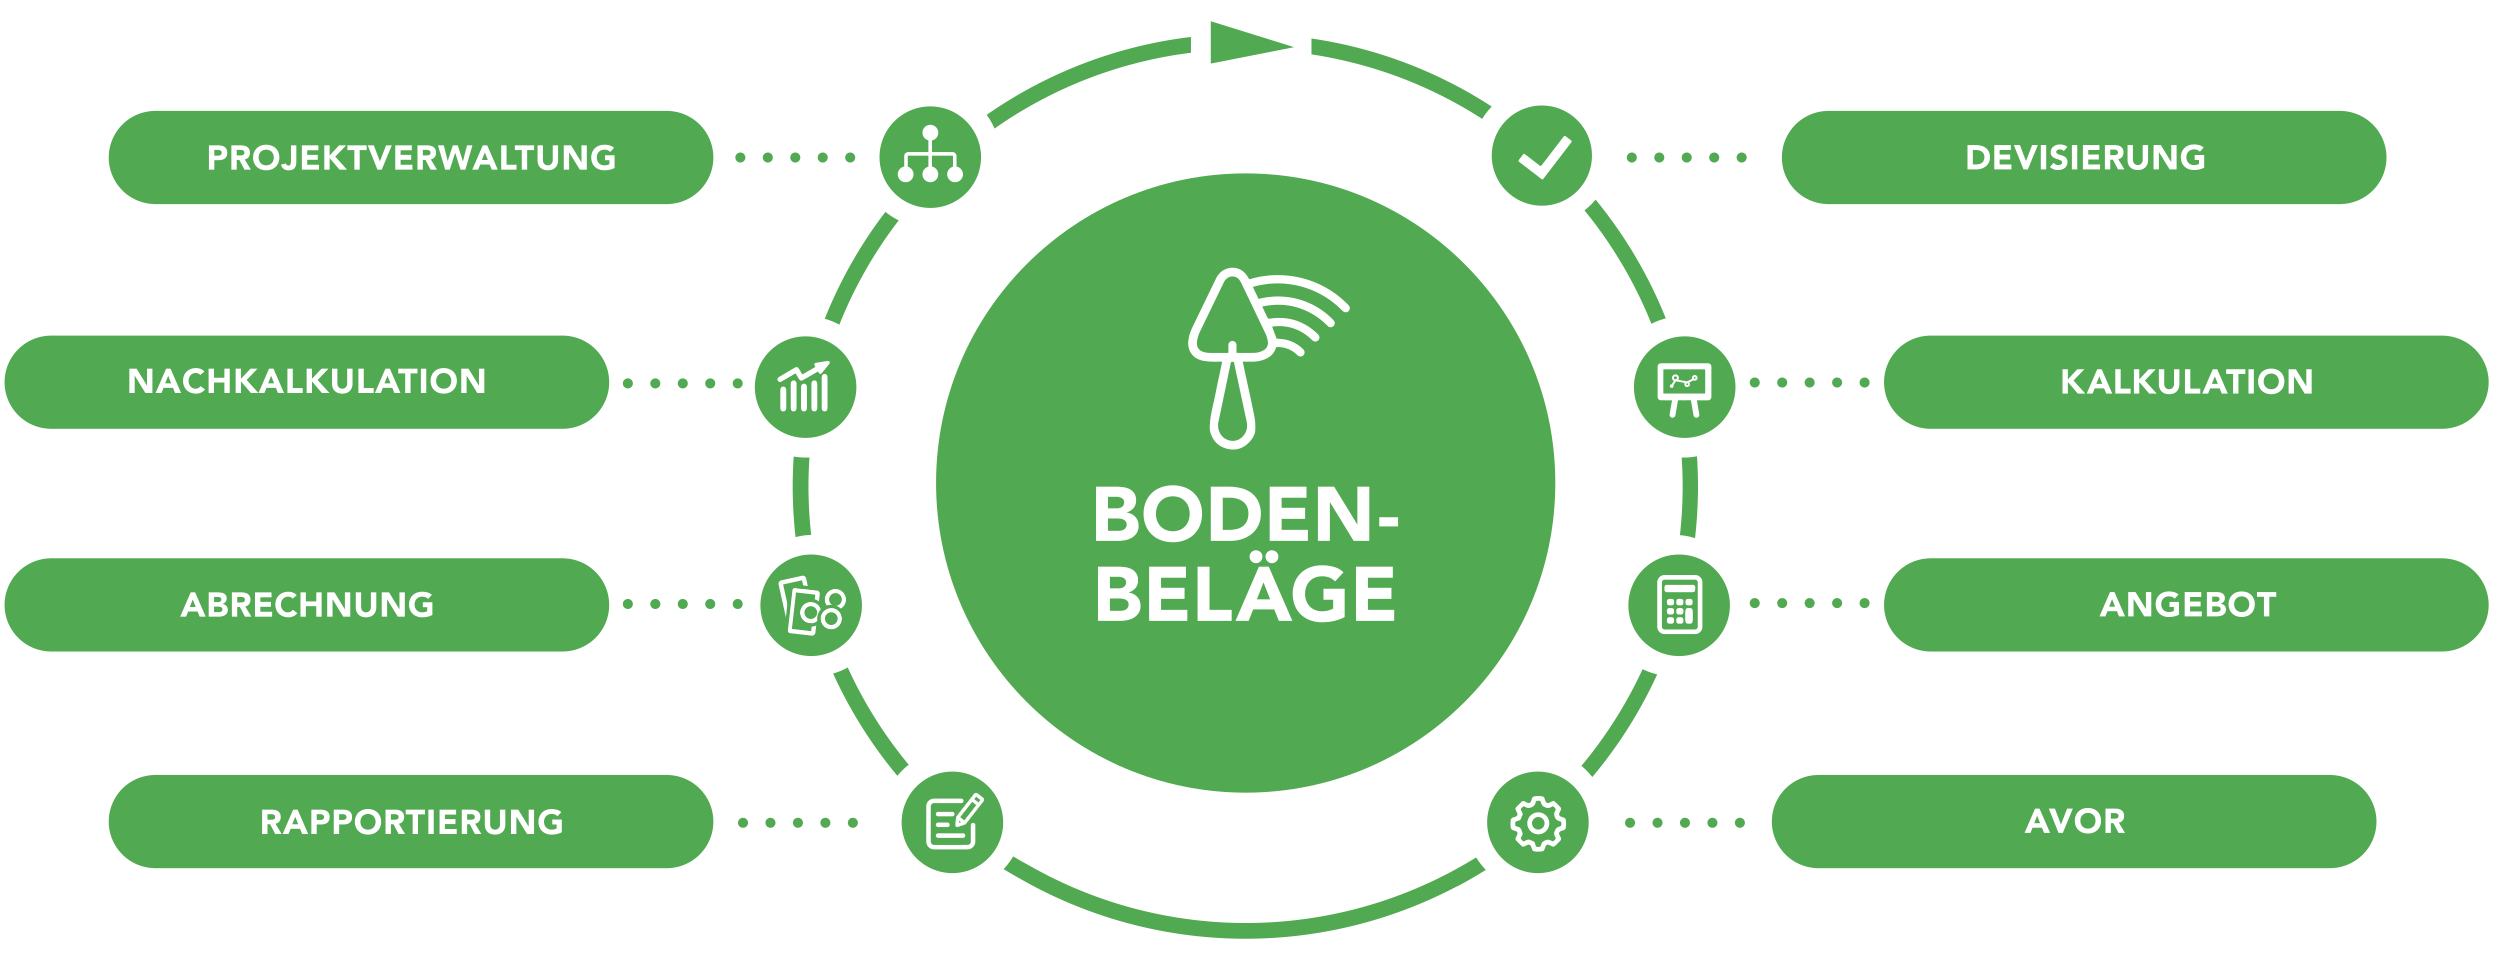
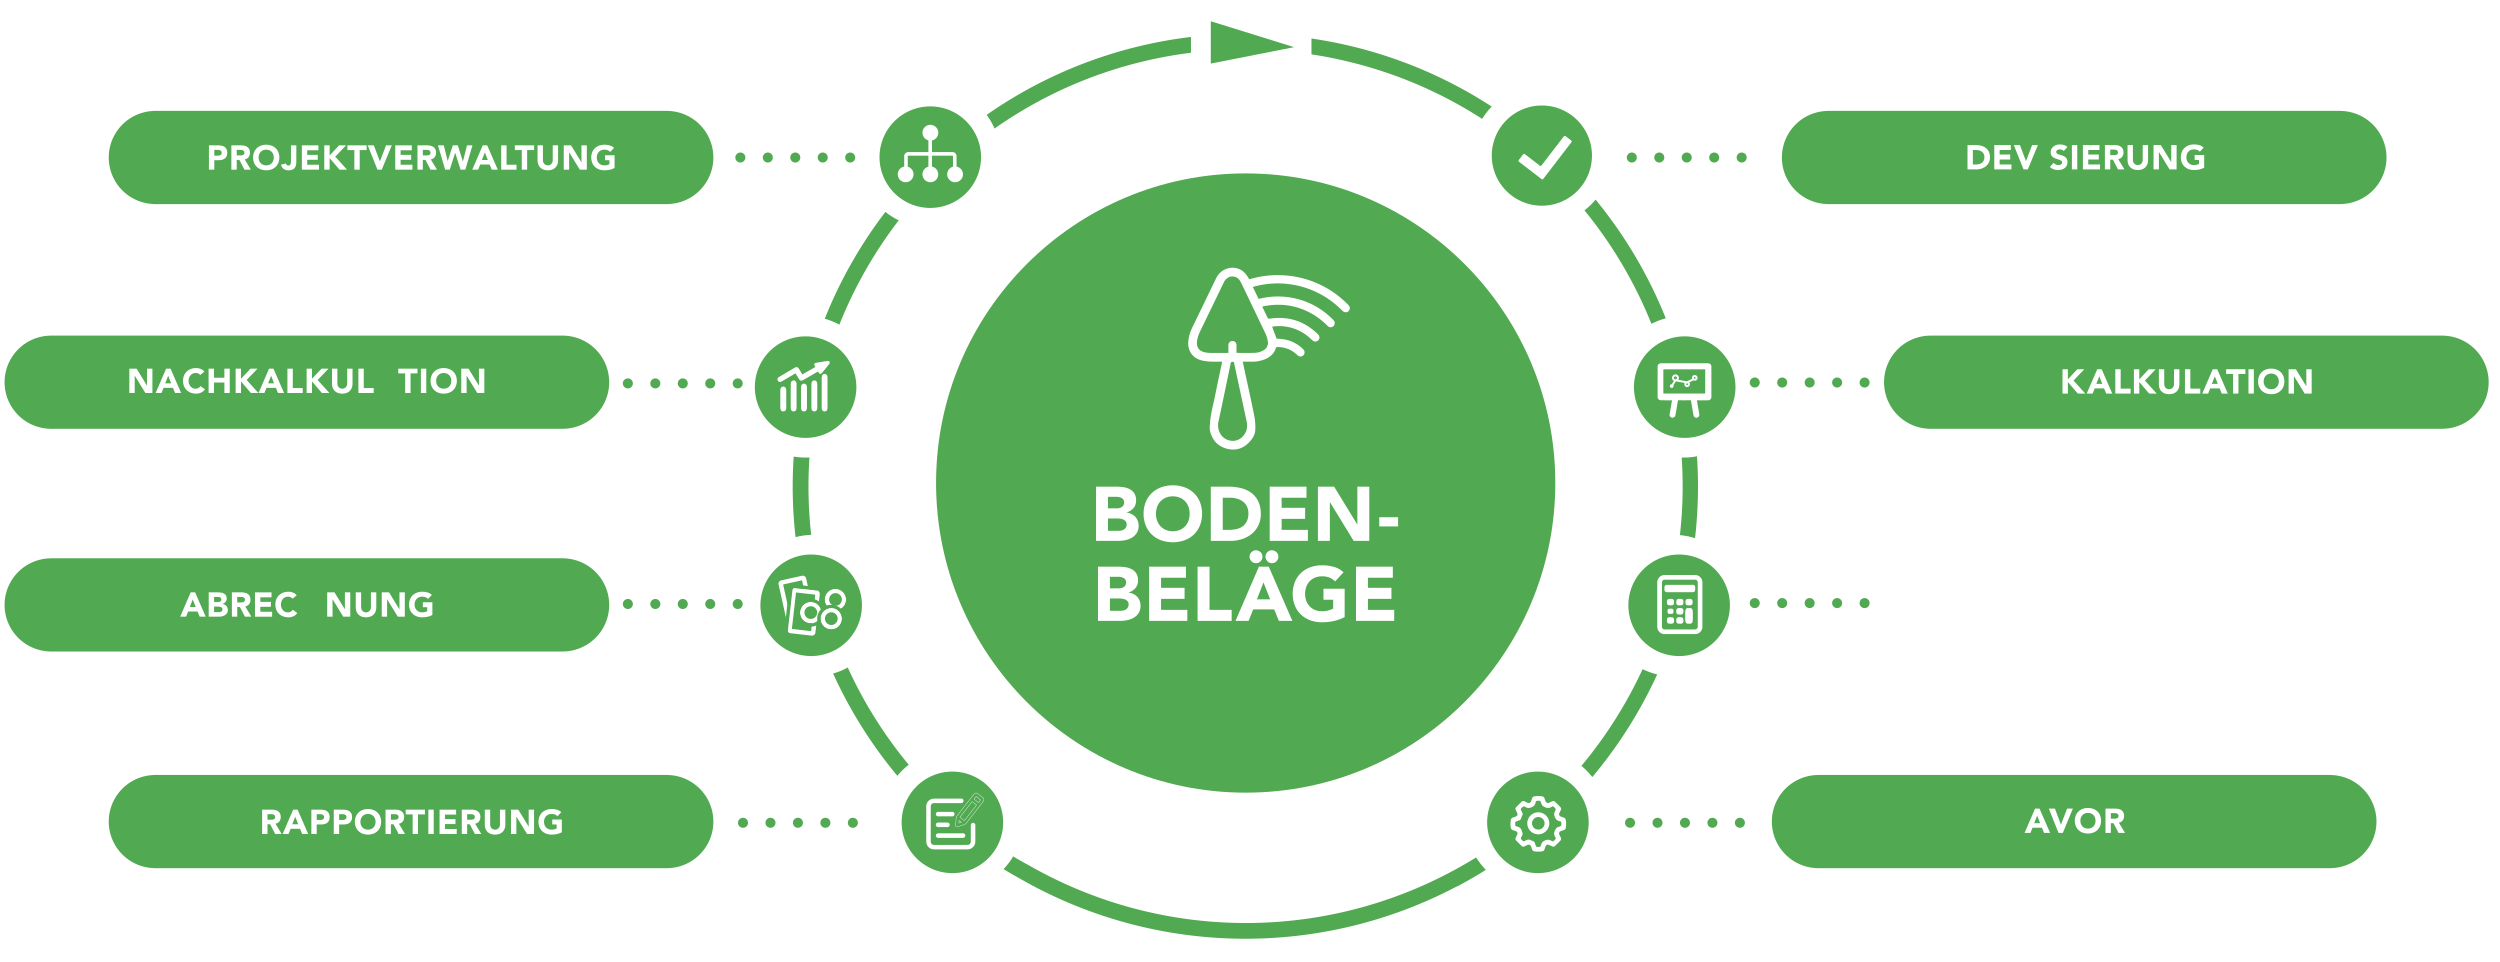
<svg xmlns="http://www.w3.org/2000/svg" id="85dc6951-47b9-4bcd-9680-7fb2054961c1" data-name="f073aadb-bd15-4f36-bc47-9ffc09069e69" viewBox="0 0 2000 770">
  <defs>
    <style>.\33 bfe8318-fa3a-48b2-bbfe-53f1c70887a9,.\36 3f7976e-b459-4228-bc63-debf874803ad,.a45bd4ec-a797-466f-bd15-52d2013a70ca,.adb9e2cf-c2a6-492d-a4c8-5ed74d4f8910,.af77c841-968e-43d4-b205-299c387a1c2b,.dd57e1fa-b3a2-4c1b-a947-5c00ee5f4163,.e61a8e0b-f4a2-4f04-b0e6-5e4bab4ad9d2,.f865e307-81ed-422d-b61f-8db547778ee5{fill:none;}.\35 6e4f179-46ef-4d6a-8a17-ebdbda06ea32{fill:#51a951;}.\36 46566d7-7041-4a7c-9e08-013cba89fb56{fill:#fff;}.\33 bfe8318-fa3a-48b2-bbfe-53f1c70887a9,.\36 3f7976e-b459-4228-bc63-debf874803ad,.a45bd4ec-a797-466f-bd15-52d2013a70ca,.adb9e2cf-c2a6-492d-a4c8-5ed74d4f8910,.f865e307-81ed-422d-b61f-8db547778ee5{stroke:#fff;}.\33 bfe8318-fa3a-48b2-bbfe-53f1c70887a9{stroke-width:2.854px;}.\36 3f7976e-b459-4228-bc63-debf874803ad,.a45bd4ec-a797-466f-bd15-52d2013a70ca,.f865e307-81ed-422d-b61f-8db547778ee5{stroke-miterlimit:10;}.\36 3f7976e-b459-4228-bc63-debf874803ad{stroke-width:0.963px;}.adb9e2cf-c2a6-492d-a4c8-5ed74d4f8910{stroke-width:3.526px;}.dd57e1fa-b3a2-4c1b-a947-5c00ee5f4163,.e61a8e0b-f4a2-4f04-b0e6-5e4bab4ad9d2{stroke:#51a951;}.dd57e1fa-b3a2-4c1b-a947-5c00ee5f4163{stroke-width:2.742px;}.e61a8e0b-f4a2-4f04-b0e6-5e4bab4ad9d2{stroke-width:2.624px;}.\39 4e027b2-e0e6-4d7b-afa8-1d8def78bbd5{clip-path:url(#2b52c58f-6c41-4cae-bd1b-c6a317d1aebb);}.a45bd4ec-a797-466f-bd15-52d2013a70ca{stroke-width:1.132px;}.f865e307-81ed-422d-b61f-8db547778ee5{stroke-width:0.3px;}</style>
    <clipPath id="2b52c58f-6c41-4cae-bd1b-c6a317d1aebb">
      <rect class="af77c841-968e-43d4-b205-299c387a1c2b" x="950.564" y="214.176" width="129.296" height="145.482" />
    </clipPath>
  </defs>
  <title>infografik_bodenbalaege_neu</title>
  <path class="56e4f179-46ef-4d6a-8a17-ebdbda06ea32" d="M123.485,88.75V88.703h410.888V88.75a37.262,37.262,0,0,1,0,74.5v0.047H123.485V163.25a37.258,37.258,0,0,1,0-74.5" />
  <path class="56e4f179-46ef-4d6a-8a17-ebdbda06ea32" d="M40.15,268.516v-0.047h410.888v0.047a37.262,37.262,0,0,1,0,74.5v0.047H40.15v-0.047a37.258,37.258,0,0,1,0-74.5" />
  <path class="56e4f179-46ef-4d6a-8a17-ebdbda06ea32" d="M40.15,446.68v-0.047h410.888v0.047a37.262,37.262,0,0,1,0,74.5v0.047H40.15v-0.047a37.258,37.258,0,0,1,0-74.5" />
  <path class="56e4f179-46ef-4d6a-8a17-ebdbda06ea32" d="M123.485,620.016v-0.047h410.888v0.047a37.262,37.262,0,0,1,0,74.5v0.047H123.485v-0.047a37.258,37.258,0,0,1,0-74.5" />
  <path class="56e4f179-46ef-4d6a-8a17-ebdbda06ea32" d="M1872.712,88.75V88.703H1461.824V88.75a37.262,37.262,0,0,0,0,74.5v0.047H1872.712V163.25a37.258,37.258,0,0,0,0-74.5" />
  <path class="56e4f179-46ef-4d6a-8a17-ebdbda06ea32" d="M1954.443,268.516v-0.047H1543.555v0.047a37.262,37.262,0,0,0,0,74.5v0.047h410.888v-0.047a37.258,37.258,0,0,0,0-74.5" />
-   <path class="56e4f179-46ef-4d6a-8a17-ebdbda06ea32" d="M1954.443,446.68v-0.047H1543.555v0.047a37.262,37.262,0,0,0,0,74.5v0.047h410.888v-0.047a37.258,37.258,0,0,0,0-74.5" />
  <path class="56e4f179-46ef-4d6a-8a17-ebdbda06ea32" d="M1244.25,386.406c0-136.781-110.898-247.687-247.699-247.687-136.799,0-247.698,110.906-247.698,247.687,0,136.812,110.899,247.719,247.698,247.719,136.801,0,247.699-110.907,247.699-247.719" />
  <path class="56e4f179-46ef-4d6a-8a17-ebdbda06ea32" d="M1864.687,620.016v-0.047H1453.799v0.047a37.262,37.262,0,0,0,0,74.5v0.047h410.888v-0.047a37.258,37.258,0,0,0,0-74.5" />
  <path class="56e4f179-46ef-4d6a-8a17-ebdbda06ea32" d="M1233.481,164.562a40.078,40.078,0,1,0-40.071-40.094,40.095,40.095,0,0,0,40.071,40.094" />
  <path class="56e4f179-46ef-4d6a-8a17-ebdbda06ea32" d="M1343.316,524.844a40.609,40.609,0,1,0-40.609-40.594,40.59,40.59,0,0,0,40.609,40.594" />
  <path class="56e4f179-46ef-4d6a-8a17-ebdbda06ea32" d="M1347.772,350.312a40.609,40.609,0,1,0-40.609-40.594,40.59,40.59,0,0,0,40.609,40.594" />
  <path class="56e4f179-46ef-4d6a-8a17-ebdbda06ea32" d="M1230.335,698.5a40.609,40.609,0,1,0-40.609-40.594,40.589,40.589,0,0,0,40.609,40.594" />
  <path class="56e4f179-46ef-4d6a-8a17-ebdbda06ea32" d="M644.483,350.312a40.609,40.609,0,1,1,40.609-40.594,40.589,40.589,0,0,1-40.609,40.594" />
  <path class="56e4f179-46ef-4d6a-8a17-ebdbda06ea32" d="M761.921,698.5a40.609,40.609,0,1,1,40.609-40.594A40.589,40.589,0,0,1,761.921,698.5" />
  <path class="56e4f179-46ef-4d6a-8a17-ebdbda06ea32" d="M744.226,166.344a40.609,40.609,0,1,0-40.609-40.594,40.589,40.589,0,0,0,40.609,40.594" />
  <path class="646566d7-7041-4a7c-9e08-013cba89fb56" d="M876.831,389.349H893.001a40.854,40.854,0,0,1,5.666.398,15.47,15.47,0,0,1,5.115,1.593,9.8,9.8,0,0,1,3.675,3.338,10.237,10.237,0,0,1,1.409,5.696,9.095,9.095,0,0,1-2.052,6.095,11.287,11.287,0,0,1-5.421,3.461v0.122a12.404,12.404,0,0,1,3.89,1.194,10.399,10.399,0,0,1,3.001,2.267,9.669,9.669,0,0,1,1.929,3.216,11.297,11.297,0,0,1,.674,3.92A10.418,10.418,0,0,1,909.416,426.375a11.554,11.554,0,0,1-3.797,3.706,16.655,16.655,0,0,1-5.237,2.021,28.048,28.048,0,0,1-5.789.612h-17.763V389.349Zm9.555,17.334h6.921a9.743,9.743,0,0,0,2.174-.244,6.03,6.03,0,0,0,1.93-.797,4.147,4.147,0,0,0,1.378-1.47,4.408,4.408,0,0,0,.521-2.205,4.002,4.002,0,0,0-.582-2.235,4.061,4.061,0,0,0-1.501-1.379,7.187,7.187,0,0,0-2.083-.704,12.531,12.531,0,0,0-2.266-.215h-6.493v9.249Zm0,17.947h8.575a10.583,10.583,0,0,0,2.236-.245,5.915,5.915,0,0,0,2.052-.857,4.881,4.881,0,0,0,1.5-1.593,4.6,4.6,0,0,0,.582-2.389,3.831,3.831,0,0,0-.766-2.48,4.871,4.871,0,0,0-1.929-1.439,9.899,9.899,0,0,0-2.512-.674,18.572,18.572,0,0,0-2.511-.184h-7.228v9.861Z" />
  <path class="646566d7-7041-4a7c-9e08-013cba89fb56" d="M914.867,411.032a24.496,24.496,0,0,1,1.746-9.433,20.686,20.686,0,0,1,4.87-7.197,21.464,21.464,0,0,1,7.411-4.563,28.367,28.367,0,0,1,18.743,0,21.47,21.47,0,0,1,7.412,4.563,20.679,20.679,0,0,1,4.869,7.197,26.358,26.358,0,0,1,0,18.865,20.675,20.675,0,0,1-4.869,7.196,21.441,21.441,0,0,1-7.412,4.563,28.367,28.367,0,0,1-18.743,0,21.434,21.434,0,0,1-7.411-4.563,20.682,20.682,0,0,1-4.87-7.196A24.496,24.496,0,0,1,914.867,411.032Zm9.923,0a15.895,15.895,0,0,0,.949,5.604,12.829,12.829,0,0,0,2.726,4.41,12.433,12.433,0,0,0,4.257,2.909,15.279,15.279,0,0,0,11.086,0,12.436,12.436,0,0,0,4.257-2.909,12.844,12.844,0,0,0,2.726-4.41,16.922,16.922,0,0,0,0-11.179,12.793,12.793,0,0,0-2.726-4.44,12.466,12.466,0,0,0-4.257-2.91,15.279,15.279,0,0,0-11.086,0,12.463,12.463,0,0,0-4.257,2.91,12.779,12.779,0,0,0-2.726,4.44A15.969,15.969,0,0,0,924.79,411.032Z" />
  <path class="646566d7-7041-4a7c-9e08-013cba89fb56" d="M968.645,389.349h14.333a40.937,40.937,0,0,1,9.892,1.164,22.668,22.668,0,0,1,8.177,3.767,18.469,18.469,0,0,1,5.543,6.769,22.71,22.71,0,0,1,2.053,10.106,20.627,20.627,0,0,1-1.99,9.279,19.953,19.953,0,0,1-5.361,6.738,23.673,23.673,0,0,1-7.778,4.134,30.178,30.178,0,0,1-9.249,1.409H968.645V389.349Zm9.555,34.546h4.961a26.649,26.649,0,0,0,6.156-.674,13.145,13.145,0,0,0,4.931-2.235,10.734,10.734,0,0,0,3.277-4.104,14.578,14.578,0,0,0,1.193-6.218,12.142,12.142,0,0,0-1.193-5.543,11.103,11.103,0,0,0-3.216-3.89,14.088,14.088,0,0,0-4.747-2.297,21.115,21.115,0,0,0-5.727-.766H978.2v25.726Z" />
  <path class="646566d7-7041-4a7c-9e08-013cba89fb56" d="M1015.746,389.349H1045.208v8.82h-19.906v8.085h18.804v8.82h-18.804v8.82h21.009v8.82h-30.564V389.349Z" />
  <path class="646566d7-7041-4a7c-9e08-013cba89fb56" d="M1054.335,389.349h12.985l18.437,30.136h0.122V389.349h9.556v43.366h-12.495l-18.927-30.871h-0.123v30.871H1054.335V389.349Z" />
  <path class="646566d7-7041-4a7c-9e08-013cba89fb56" d="M1118.465,421.139h-15.068v-7.351h15.068v7.351Z" />
  <path class="646566d7-7041-4a7c-9e08-013cba89fb56" d="M878.379,453.349H894.55a40.854,40.854,0,0,1,5.666.398,15.47,15.47,0,0,1,5.115,1.593,9.8,9.8,0,0,1,3.675,3.338,10.237,10.237,0,0,1,1.409,5.696,9.095,9.095,0,0,1-2.052,6.095,11.287,11.287,0,0,1-5.421,3.461v0.122a12.404,12.404,0,0,1,3.89,1.194,10.399,10.399,0,0,1,3.001,2.267,9.669,9.669,0,0,1,1.929,3.216,11.297,11.297,0,0,1,.674,3.92,10.418,10.418,0,0,1-1.47,5.727,11.554,11.554,0,0,1-3.797,3.706,16.655,16.655,0,0,1-5.237,2.021,28.048,28.048,0,0,1-5.789.612h-17.763V453.349Zm9.555,17.334H894.856a9.743,9.743,0,0,0,2.174-.244,6.03,6.03,0,0,0,1.93-.797,4.147,4.147,0,0,0,1.378-1.47,4.408,4.408,0,0,0,.521-2.205,4.002,4.002,0,0,0-.582-2.235,4.061,4.061,0,0,0-1.501-1.379,7.187,7.187,0,0,0-2.083-.704,12.531,12.531,0,0,0-2.266-.215h-6.493v9.249Zm0,17.947h8.575a10.583,10.583,0,0,0,2.236-.245,5.915,5.915,0,0,0,2.052-.857,4.881,4.881,0,0,0,1.5-1.593,4.6,4.6,0,0,0,.582-2.389,3.831,3.831,0,0,0-.766-2.48,4.871,4.871,0,0,0-1.929-1.439,9.899,9.899,0,0,0-2.512-.674,18.572,18.572,0,0,0-2.511-.184h-7.228v9.861Z" />
  <path class="646566d7-7041-4a7c-9e08-013cba89fb56" d="M919.295,453.349h29.462v8.82H928.851v8.085h18.804v8.82h-18.804v8.82h21.009v8.82H919.295V453.349Z" />
  <path class="646566d7-7041-4a7c-9e08-013cba89fb56" d="M958.067,453.349h9.555v34.546h17.702v8.82H958.067V453.349Z" />
  <path class="646566d7-7041-4a7c-9e08-013cba89fb56" d="M1007.128,453.349h7.901l18.865,43.366h-10.78l-3.736-9.188h-16.844l-3.614,9.188H988.385Zm-2.389-2.817a4.715,4.715,0,0,1-2.021-.429,5.004,5.004,0,0,1-1.593-1.164,5.738,5.738,0,0,1-1.071-1.685,5.069,5.069,0,0,1-.398-1.99,4.711,4.711,0,0,1,.398-1.898,5.064,5.064,0,0,1,1.071-1.593,5.683,5.683,0,0,1,1.562-1.103,4.381,4.381,0,0,1,1.929-.429,5.461,5.461,0,0,1,3.736,1.408,4.61,4.61,0,0,1,1.593,3.614A5.195,5.195,0,0,1,1008.476,449,4.956,4.956,0,0,1,1004.739,450.531Zm6.063,15.436-5.268,13.476h10.597Zm6.677-15.436a4.715,4.715,0,0,1-2.021-.429,5.004,5.004,0,0,1-1.593-1.164,5.738,5.738,0,0,1-1.071-1.685,5.069,5.069,0,0,1-.398-1.99,4.711,4.711,0,0,1,.398-1.898,5.064,5.064,0,0,1,1.071-1.593,5.683,5.683,0,0,1,1.562-1.103,4.382,4.382,0,0,1,1.93-.429,5.465,5.465,0,0,1,3.736,1.408,4.613,4.613,0,0,1,1.592,3.614A5.191,5.191,0,0,1,1021.216,449,4.956,4.956,0,0,1,1017.479,450.531Z" />
  <path class="646566d7-7041-4a7c-9e08-013cba89fb56" d="M1075.729,493.652a34.549,34.549,0,0,1-8.82,3.185,44.787,44.787,0,0,1-9.371.98,26.713,26.713,0,0,1-9.371-1.593,21.434,21.434,0,0,1-7.412-4.563,20.688,20.688,0,0,1-4.869-7.196,26.365,26.365,0,0,1,0-18.865,20.692,20.692,0,0,1,4.869-7.197,21.463,21.463,0,0,1,7.412-4.563,26.713,26.713,0,0,1,9.371-1.593,34.695,34.695,0,0,1,9.586,1.256,18.792,18.792,0,0,1,7.688,4.318l-6.738,7.35a13.469,13.469,0,0,0-4.41-3.062,15.732,15.732,0,0,0-6.125-1.041,14.203,14.203,0,0,0-5.543,1.041,12.451,12.451,0,0,0-4.257,2.91,12.75,12.75,0,0,0-2.726,4.44,16.914,16.914,0,0,0,0,11.179,12.8,12.8,0,0,0,2.726,4.41,12.422,12.422,0,0,0,4.257,2.909,14.185,14.185,0,0,0,5.543,1.041,18.265,18.265,0,0,0,5.391-.704,20.29,20.29,0,0,0,3.613-1.439v-7.044h-7.778v-8.82h16.966v22.663Z" />
  <path class="646566d7-7041-4a7c-9e08-013cba89fb56" d="M1084.794,453.349h29.462v8.82h-19.906v8.085h18.804v8.82h-18.804v8.82h21.009v8.82h-30.564V453.349Z" />
  <path class="56e4f179-46ef-4d6a-8a17-ebdbda06ea32" d="M1309.467,126.021a4.007,4.007,0,1,0-4.006,4.006,4.007,4.007,0,0,0,4.006-4.006m21.968,0a4.006,4.006,0,1,0-4.006,4.006,4.006,4.006,0,0,0,4.006-4.006m21.969,0a4.007,4.007,0,1,0-4.006,4.006,4.007,4.007,0,0,0,4.006-4.006m21.968,0a4.006,4.006,0,1,0-4.006,4.006,4.006,4.006,0,0,0,4.006-4.006m21.969,0a4.007,4.007,0,1,0-4.006,4.006,4.007,4.007,0,0,0,4.006-4.006" />
  <path class="56e4f179-46ef-4d6a-8a17-ebdbda06ea32" d="M596.294,126.021a4.006,4.006,0,1,0-4.006,4.006,4.007,4.007,0,0,0,4.006-4.006m21.968,0a4.006,4.006,0,1,0-4.006,4.006,4.006,4.006,0,0,0,4.006-4.006m21.969,0a4.006,4.006,0,1,0-4.006,4.006,4.007,4.007,0,0,0,4.006-4.006m21.968,0a4.006,4.006,0,1,0-4.006,4.006,4.006,4.006,0,0,0,4.006-4.006m21.969,0a4.006,4.006,0,1,0-4.006,4.006,4.007,4.007,0,0,0,4.006-4.006" />
  <path class="56e4f179-46ef-4d6a-8a17-ebdbda06ea32" d="M506.293,306.729a4.006,4.006,0,1,0-4.006,4.006,4.007,4.007,0,0,0,4.006-4.006m21.968,0a4.006,4.006,0,1,0-4.006,4.006,4.006,4.006,0,0,0,4.006-4.006m21.969,0a4.006,4.006,0,1,0-4.006,4.006,4.007,4.007,0,0,0,4.006-4.006m21.968,0a4.006,4.006,0,1,0-4.006,4.006,4.006,4.006,0,0,0,4.006-4.006m21.969,0a4.006,4.006,0,1,0-4.006,4.006,4.007,4.007,0,0,0,4.006-4.006" />
  <path class="56e4f179-46ef-4d6a-8a17-ebdbda06ea32" d="M1407.798,306.021a4.007,4.007,0,1,0-4.006,4.006,4.007,4.007,0,0,0,4.006-4.006m21.968,0a4.006,4.006,0,1,0-4.006,4.006,4.006,4.006,0,0,0,4.006-4.006m21.969,0a4.007,4.007,0,1,0-4.006,4.006,4.007,4.007,0,0,0,4.006-4.006m21.968,0a4.006,4.006,0,1,0-4.006,4.006,4.006,4.006,0,0,0,4.006-4.006m21.969,0a4.007,4.007,0,1,0-4.006,4.006,4.007,4.007,0,0,0,4.006-4.006" />
  <path class="56e4f179-46ef-4d6a-8a17-ebdbda06ea32" d="M506.293,483.186a4.006,4.006,0,1,0-4.006,4.006,4.007,4.007,0,0,0,4.006-4.006m21.968,0a4.006,4.006,0,1,0-4.006,4.006,4.006,4.006,0,0,0,4.006-4.006m21.969,0a4.006,4.006,0,1,0-4.006,4.006,4.007,4.007,0,0,0,4.006-4.006m21.968,0a4.006,4.006,0,1,0-4.006,4.006,4.006,4.006,0,0,0,4.006-4.006m21.969,0a4.006,4.006,0,1,0-4.006,4.006,4.007,4.007,0,0,0,4.006-4.006" />
  <path class="56e4f179-46ef-4d6a-8a17-ebdbda06ea32" d="M1407.798,482.477a4.007,4.007,0,1,0-4.006,4.006,4.007,4.007,0,0,0,4.006-4.006m21.968,0a4.006,4.006,0,1,0-4.006,4.006,4.006,4.006,0,0,0,4.006-4.006m21.969,0a4.007,4.007,0,1,0-4.006,4.006,4.007,4.007,0,0,0,4.006-4.006m21.968,0a4.006,4.006,0,1,0-4.006,4.006,4.006,4.006,0,0,0,4.006-4.006m21.969,0a4.007,4.007,0,1,0-4.006,4.006,4.007,4.007,0,0,0,4.006-4.006" />
  <path class="56e4f179-46ef-4d6a-8a17-ebdbda06ea32" d="M1308.05,658.225a4.007,4.007,0,1,0-4.006,4.006,4.007,4.007,0,0,0,4.006-4.006m21.968,0a4.006,4.006,0,1,0-4.006,4.006,4.006,4.006,0,0,0,4.006-4.006m21.969,0a4.007,4.007,0,1,0-4.006,4.006,4.007,4.007,0,0,0,4.006-4.006m21.968,0a4.006,4.006,0,1,0-4.006,4.006,4.006,4.006,0,0,0,4.006-4.006m21.969,0a4.007,4.007,0,1,0-4.006,4.006,4.007,4.007,0,0,0,4.006-4.006" />
  <path class="56e4f179-46ef-4d6a-8a17-ebdbda06ea32" d="M598.42,658.225a4.006,4.006,0,1,0-4.006,4.006,4.007,4.007,0,0,0,4.006-4.006m21.968,0a4.006,4.006,0,1,0-4.006,4.006,4.006,4.006,0,0,0,4.006-4.006m21.969,0a4.006,4.006,0,1,0-4.006,4.006,4.007,4.007,0,0,0,4.006-4.006m21.968,0a4.006,4.006,0,1,0-4.006,4.006,4.006,4.006,0,0,0,4.006-4.006m21.969,0a4.006,4.006,0,1,0-4.006,4.006,4.007,4.007,0,0,0,4.006-4.006" />
  <path class="56e4f179-46ef-4d6a-8a17-ebdbda06ea32" d="M648.945,427.901a353.368,353.368,0,0,1-2.164-38.886c0-7.747.279-15.426,0.775-23.046-1.018.054-2.041,0.086-3.073,0.086a56.991,56.991,0,0,1-9.528-.815c-0.512,7.882-.801,15.825-0.801,23.837a365.884,365.884,0,0,0,2.284,40.647,56.631,56.631,0,0,1,12.507-1.823m22.54-168.171a348.989,348.989,0,0,1,47.51-83.453,56.594,56.594,0,0,1-10.671-6.772,361.578,361.578,0,0,0-48.522,85.495,56.201,56.201,0,0,1,11.683,4.73m55.489,352.054a349.647,349.647,0,0,1-48.778-77.776,56.305,56.305,0,0,1-11.713,4.824,362.324,362.324,0,0,0,51.42,81.841,56.879,56.879,0,0,1,9.071-8.889m68.654-508.945a347.528,347.528,0,0,1,157.134-60.63v-12.647a360.058,360.058,0,0,0-163.426,62.337,56.489,56.489,0,0,1,6.292,10.94m368.968,592.599a349.467,349.467,0,0,1-341.453-3.163s-8.556-4.632-12.598-7.172a56.799,56.799,0,0,1-7.669,10.161c7.502,4.748,23.165,13.222,23.165,13.222a362.493,362.493,0,0,0,339.729.503l0.049,0.121q11.695-6.204,22.871-13.225a56.81,56.81,0,0,1-7.762-9.942c-5.341,3.321-10.804,6.46-16.332,9.495m21.156-600.317a56.104,56.104,0,0,1,7.631-9.856,359.921,359.921,0,0,0-144.214-54.458v12.688q8.91,1.351,17.665,3.159c0.111,0.023.224,0.042,0.335,0.065,1.158,0.239,2.306.504,3.46,0.754,1.962,0.421,3.923.845,5.872,1.3,0.41,0.097.817,0.201,1.226,0.299a347.441,347.441,0,0,1,108.025,46.049m128.329,440.217a349.581,349.581,0,0,1-48.945,77.354,56.899,56.899,0,0,1,8.699,8.954,362.314,362.314,0,0,0,51.932-82.147,56.145,56.145,0,0,1-11.686-4.161m7.058-276.282a56.136,56.136,0,0,1,11.489-4.378,361.891,361.891,0,0,0-56.133-94.979,56.105,56.105,0,0,1-8.918,8.598,349.13,349.13,0,0,1,53.562,90.759m37.268,130.021c0-8.087-.293-16.105-0.815-24.061a56.802,56.802,0,0,1-10.779,1.039c-0.489,0-.973-0.021-1.458-0.038,0.495,7.605.773,15.269,0.773,22.998a353.136,353.136,0,0,1-2.189,39.092,56.412,56.412,0,0,1,12.092,2.429,365.884,365.884,0,0,0,2.376-41.459" />
  <path class="646566d7-7041-4a7c-9e08-013cba89fb56" d="M1574.002,116.059h6.435a18.381,18.381,0,0,1,4.441.523,10.164,10.164,0,0,1,3.671,1.691,8.304,8.304,0,0,1,2.489,3.039,10.201,10.201,0,0,1,.921,4.537,9.259,9.259,0,0,1-.894,4.167,8.961,8.961,0,0,1-2.406,3.025,10.645,10.645,0,0,1-3.493,1.856,13.553,13.553,0,0,1-4.152.632H1574.002V116.059Zm4.289,15.51h2.228a11.969,11.969,0,0,0,2.765-.303,5.902,5.902,0,0,0,2.213-1.003,4.817,4.817,0,0,0,1.472-1.843,6.532,6.532,0,0,0,.536-2.791,5.445,5.445,0,0,0-.536-2.489,4.978,4.978,0,0,0-1.443-1.746,6.324,6.324,0,0,0-2.132-1.031,9.449,9.449,0,0,0-2.571-.344H1578.291v11.55Z" />
  <path class="646566d7-7041-4a7c-9e08-013cba89fb56" d="M1595.423,116.059h13.228v3.96h-8.938v3.63h8.443v3.96h-8.443v3.96h9.433v3.96h-13.723V116.059Z" />
  <path class="646566d7-7041-4a7c-9e08-013cba89fb56" d="M1611.043,116.059h4.896l4.812,12.76h0.055l4.896-12.76h4.592l-8.029,19.47h-3.438Z" />
-   <path class="646566d7-7041-4a7c-9e08-013cba89fb56" d="M1632.658,116.059h4.29V135.529h-4.29V116.059Z" />
+   <path class="646566d7-7041-4a7c-9e08-013cba89fb56" d="M1632.658,116.059h4.29h-4.29V116.059Z" />
  <path class="646566d7-7041-4a7c-9e08-013cba89fb56" d="M1651.001,120.817a3.065,3.065,0,0,0-1.417-.977,5.082,5.082,0,0,0-1.691-.316,4.433,4.433,0,0,0-.962.11,3.704,3.704,0,0,0-.936.344,2.045,2.045,0,0,0-.715.619,1.716,1.716,0,0,0,.385,2.283,6.243,6.243,0,0,0,1.664.797q1.003,0.33,2.159.66a8.885,8.885,0,0,1,2.158.935,5.119,5.119,0,0,1,1.664,1.623,4.941,4.941,0,0,1,.66,2.722,6.258,6.258,0,0,1-.605,2.833,5.744,5.744,0,0,1-1.636,2.008,6.958,6.958,0,0,1-2.393,1.182,10.967,10.967,0,0,1-6.394-.192,8.802,8.802,0,0,1-3.025-1.87l3.053-3.355a4.444,4.444,0,0,0,1.663,1.361,4.754,4.754,0,0,0,2.077.481,4.699,4.699,0,0,0,1.059-.124,3.445,3.445,0,0,0,.962-0.371,2.07,2.07,0,0,0,.688-0.632,1.573,1.573,0,0,0,.262-0.908,1.647,1.647,0,0,0-.674-1.389,6.227,6.227,0,0,0-1.691-.866q-1.018-.357-2.2-0.715a9.847,9.847,0,0,1-2.2-.962,5.293,5.293,0,0,1-1.69-1.595,4.556,4.556,0,0,1-.674-2.613,5.854,5.854,0,0,1,.618-2.75,5.982,5.982,0,0,1,1.65-1.98,7.186,7.186,0,0,1,2.379-1.196,9.74,9.74,0,0,1,2.777-.398,10.922,10.922,0,0,1,3.189.467,7.367,7.367,0,0,1,2.778,1.567Z" />
  <path class="646566d7-7041-4a7c-9e08-013cba89fb56" d="M1657.518,116.059h4.29V135.529h-4.29V116.059Z" />
  <path class="646566d7-7041-4a7c-9e08-013cba89fb56" d="M1666.316,116.059h13.228v3.96h-8.938v3.63h8.443v3.96h-8.443v3.96h9.433v3.96h-13.723V116.059Z" />
  <path class="646566d7-7041-4a7c-9e08-013cba89fb56" d="M1683.918,116.059h7.534a13.31,13.31,0,0,1,2.819.289,6.683,6.683,0,0,1,2.337.962,4.807,4.807,0,0,1,1.596,1.815,6.156,6.156,0,0,1,.591,2.846,5.715,5.715,0,0,1-1.072,3.506,4.826,4.826,0,0,1-3.135,1.829l4.949,8.223h-5.143l-4.069-7.783H1688.207v7.783H1683.918V116.059Zm4.289,8.058h2.53q0.577,0,1.224-.041a3.856,3.856,0,0,0,1.169-.248,2.023,2.023,0,0,0,.866-0.646,1.964,1.964,0,0,0,.344-1.237,2.051,2.051,0,0,0-.303-1.183,2.019,2.019,0,0,0-.77-0.674,3.435,3.435,0,0,0-1.072-.316,8.724,8.724,0,0,0-1.183-.083H1688.207v4.427Z" />
  <path class="646566d7-7041-4a7c-9e08-013cba89fb56" d="M1718.457,128.022a9.408,9.408,0,0,1-.522,3.19,7.021,7.021,0,0,1-1.554,2.53,7.116,7.116,0,0,1-2.571,1.678,10.783,10.783,0,0,1-7.122,0,7.108,7.108,0,0,1-2.571-1.678,7.008,7.008,0,0,1-1.554-2.53,9.384,9.384,0,0,1-.522-3.19V116.059h4.289v11.798a4.74,4.74,0,0,0,.289,1.677,3.996,3.996,0,0,0,.812,1.334,3.673,3.673,0,0,0,1.251.88,3.925,3.925,0,0,0,1.581.316,3.829,3.829,0,0,0,1.567-.316,3.719,3.719,0,0,0,1.238-.88,4.009,4.009,0,0,0,.811-1.334,4.718,4.718,0,0,0,.289-1.677V116.059h4.29V128.022Z" />
  <path class="646566d7-7041-4a7c-9e08-013cba89fb56" d="M1722.83,116.059h5.829l8.278,13.53h0.055V116.059h4.29V135.529h-5.61l-8.497-13.86h-0.056V135.529h-4.289V116.059Z" />
  <path class="646566d7-7041-4a7c-9e08-013cba89fb56" d="M1763.336,134.154a15.524,15.524,0,0,1-3.96,1.43,20.132,20.132,0,0,1-4.207.44,11.997,11.997,0,0,1-4.208-.715,9.617,9.617,0,0,1-3.327-2.048,9.281,9.281,0,0,1-2.187-3.231,11.828,11.828,0,0,1,0-8.47,9.283,9.283,0,0,1,2.187-3.231,9.633,9.633,0,0,1,3.327-2.049,11.996,11.996,0,0,1,4.208-.715,15.592,15.592,0,0,1,4.304.563,8.433,8.433,0,0,1,3.451,1.939l-3.025,3.3a6.043,6.043,0,0,0-1.979-1.375,7.064,7.064,0,0,0-2.75-.467,6.375,6.375,0,0,0-2.489.467,5.597,5.597,0,0,0-1.911,1.306,5.735,5.735,0,0,0-1.224,1.994,7.59,7.59,0,0,0,0,5.019,5.755,5.755,0,0,0,1.224,1.98,5.576,5.576,0,0,0,1.911,1.306,6.366,6.366,0,0,0,2.489.468,8.199,8.199,0,0,0,2.42-.316,9.098,9.098,0,0,0,1.622-.646v-3.162h-3.492v-3.96h7.617v10.175Z" />
  <path class="646566d7-7041-4a7c-9e08-013cba89fb56" d="M1650.011,295.387h4.29v8.085l7.562-8.085h5.61l-8.662,9.048,9.404,10.422h-5.994l-7.921-9.24v9.24h-4.29V295.387Z" />
  <path class="646566d7-7041-4a7c-9e08-013cba89fb56" d="M1677.786,295.387h3.547l8.471,19.47h-4.84l-1.678-4.125h-7.562l-1.623,4.125h-4.729Zm1.649,5.665-2.364,6.05h4.757Z" />
  <path class="646566d7-7041-4a7c-9e08-013cba89fb56" d="M1692.25,295.387h4.29V310.897h7.948v3.96H1692.25V295.387Z" />
  <path class="646566d7-7041-4a7c-9e08-013cba89fb56" d="M1707.127,295.387h4.29v8.085l7.562-8.085h5.61l-8.662,9.048,9.404,10.422h-5.994l-7.921-9.24v9.24h-4.29V295.387Z" />
  <path class="646566d7-7041-4a7c-9e08-013cba89fb56" d="M1743.51,307.35a9.408,9.408,0,0,1-.522,3.19,7.021,7.021,0,0,1-1.554,2.53,7.116,7.116,0,0,1-2.571,1.678,10.783,10.783,0,0,1-7.122,0,7.108,7.108,0,0,1-2.571-1.678,7.008,7.008,0,0,1-1.554-2.53,9.384,9.384,0,0,1-.522-3.19V295.387h4.289v11.798a4.74,4.74,0,0,0,.289,1.677,3.996,3.996,0,0,0,.812,1.334,3.673,3.673,0,0,0,1.251.88,3.925,3.925,0,0,0,1.581.316,3.829,3.829,0,0,0,1.567-.316,3.719,3.719,0,0,0,1.238-.88,4.009,4.009,0,0,0,.811-1.334,4.718,4.718,0,0,0,.289-1.677V295.387h4.29v11.963Z" />
  <path class="646566d7-7041-4a7c-9e08-013cba89fb56" d="M1747.965,295.387h4.29V310.897h7.948v3.96h-12.238V295.387Z" />
  <path class="646566d7-7041-4a7c-9e08-013cba89fb56" d="M1770.212,295.387h3.547l8.471,19.47h-4.84l-1.678-4.125h-7.562l-1.623,4.125h-4.729Zm1.649,5.665-2.364,6.05h4.757Z" />
  <path class="646566d7-7041-4a7c-9e08-013cba89fb56" d="M1786.464,299.182h-5.555v-3.795h15.4v3.795h-5.556v15.675h-4.29v-15.675Z" />
  <path class="646566d7-7041-4a7c-9e08-013cba89fb56" d="M1798.784,295.387h4.29v19.47h-4.29V295.387Z" />
  <path class="646566d7-7041-4a7c-9e08-013cba89fb56" d="M1806.483,305.122a11,11,0,0,1,.784-4.235,9.283,9.283,0,0,1,2.187-3.231,9.633,9.633,0,0,1,3.327-2.049,12.74,12.74,0,0,1,8.415,0,9.633,9.633,0,0,1,3.327,2.049,9.283,9.283,0,0,1,2.187,3.231,11.828,11.828,0,0,1,0,8.47,9.281,9.281,0,0,1-2.187,3.231,9.617,9.617,0,0,1-3.327,2.048,12.732,12.732,0,0,1-8.415,0,9.617,9.617,0,0,1-3.327-2.048,9.281,9.281,0,0,1-2.187-3.231A10.998,10.998,0,0,1,1806.483,305.122Zm4.455,0a7.138,7.138,0,0,0,.427,2.516,5.755,5.755,0,0,0,1.224,1.98,5.576,5.576,0,0,0,1.911,1.306,6.855,6.855,0,0,0,4.978,0,5.585,5.585,0,0,0,1.911-1.306,5.77,5.77,0,0,0,1.224-1.98,7.59,7.59,0,0,0,0-5.019,5.749,5.749,0,0,0-1.224-1.994,5.606,5.606,0,0,0-1.911-1.306,6.861,6.861,0,0,0-4.978,0,5.597,5.597,0,0,0-1.911,1.306,5.735,5.735,0,0,0-1.224,1.994A7.174,7.174,0,0,0,1810.938,305.122Z" />
  <path class="646566d7-7041-4a7c-9e08-013cba89fb56" d="M1830.877,295.387h5.829l8.278,13.53h0.055V295.387h4.29v19.47h-5.61l-8.497-13.86H1835.166v13.86H1830.877V295.387Z" />
  <path class="646566d7-7041-4a7c-9e08-013cba89fb56" d="M1688.017,473.642h3.547l8.471,19.47h-4.84l-1.678-4.125h-7.562l-1.623,4.125h-4.729Zm1.649,5.665-2.364,6.05h4.757Z" />
  <path class="646566d7-7041-4a7c-9e08-013cba89fb56" d="M1702.564,473.642h5.829l8.278,13.529h0.055V473.642h4.29v19.47h-5.61l-8.497-13.86h-0.056v13.86h-4.289V473.642Z" />
  <path class="646566d7-7041-4a7c-9e08-013cba89fb56" d="M1743.208,491.736a15.505,15.505,0,0,1-3.96,1.43,20.133,20.133,0,0,1-4.207.44,11.996,11.996,0,0,1-4.208-.715,9.619,9.619,0,0,1-3.327-2.049,9.29,9.29,0,0,1-2.187-3.231,11.827,11.827,0,0,1,0-8.47,9.281,9.281,0,0,1,2.187-3.231,9.633,9.633,0,0,1,3.327-2.049,11.996,11.996,0,0,1,4.208-.715,15.611,15.611,0,0,1,4.304.563,8.438,8.438,0,0,1,3.451,1.938l-3.025,3.301a6.028,6.028,0,0,0-1.979-1.375,7.063,7.063,0,0,0-2.75-.468,6.375,6.375,0,0,0-2.489.468,5.588,5.588,0,0,0-1.911,1.306,5.73,5.73,0,0,0-1.224,1.994,7.59,7.59,0,0,0,0,5.019,5.762,5.762,0,0,0,1.224,1.98,5.588,5.588,0,0,0,1.911,1.306,6.357,6.357,0,0,0,2.489.468,8.199,8.199,0,0,0,2.42-.316,9.098,9.098,0,0,0,1.622-.646v-3.162h-3.492v-3.96h7.617v10.175Z" />
  <path class="646566d7-7041-4a7c-9e08-013cba89fb56" d="M1747.745,473.642h13.228v3.96h-8.938v3.63h8.443v3.96h-8.443v3.96h9.433v3.96h-13.723V473.642Z" />
  <path class="646566d7-7041-4a7c-9e08-013cba89fb56" d="M1765.511,473.642h7.26a18.368,18.368,0,0,1,2.544.179,6.95,6.95,0,0,1,2.296.715,4.412,4.412,0,0,1,1.65,1.499,4.6,4.6,0,0,1,.632,2.558,4.08,4.08,0,0,1-.921,2.735,5.064,5.064,0,0,1-2.434,1.554v0.056a5.563,5.563,0,0,1,1.746.536,4.653,4.653,0,0,1,1.348,1.018,4.352,4.352,0,0,1,.866,1.443,5.082,5.082,0,0,1,.302,1.76,4.683,4.683,0,0,1-.659,2.571,5.2,5.2,0,0,1-1.705,1.664,7.469,7.469,0,0,1-2.352.907,12.572,12.572,0,0,1-2.599.275h-7.975V473.642Zm4.289,7.782h3.108a4.313,4.313,0,0,0,.976-0.11,2.681,2.681,0,0,0,.866-0.357,1.862,1.862,0,0,0,.619-0.66,1.979,1.979,0,0,0,.233-0.989,1.799,1.799,0,0,0-.261-1.004,1.837,1.837,0,0,0-.674-0.619,3.229,3.229,0,0,0-.936-0.316,5.667,5.667,0,0,0-1.018-.096h-2.915v4.152Zm0,8.058h3.851a4.752,4.752,0,0,0,1.004-.11,2.652,2.652,0,0,0,.921-0.385,2.188,2.188,0,0,0,.674-0.715,2.067,2.067,0,0,0,.262-1.072,1.725,1.725,0,0,0-.344-1.114,2.19,2.19,0,0,0-.867-0.646,4.419,4.419,0,0,0-1.127-.302,8.276,8.276,0,0,0-1.128-.083h-3.245v4.428Z" />
  <path class="646566d7-7041-4a7c-9e08-013cba89fb56" d="M1782.862,483.376a10.995,10.995,0,0,1,.784-4.234,9.281,9.281,0,0,1,2.187-3.231,9.633,9.633,0,0,1,3.327-2.049,12.74,12.74,0,0,1,8.415,0,9.633,9.633,0,0,1,3.327,2.049,9.281,9.281,0,0,1,2.187,3.231,11.827,11.827,0,0,1,0,8.47,9.29,9.29,0,0,1-2.187,3.231,9.619,9.619,0,0,1-3.327,2.049,12.74,12.74,0,0,1-8.415,0,9.619,9.619,0,0,1-3.327-2.049,9.29,9.29,0,0,1-2.187-3.231A10.997,10.997,0,0,1,1782.862,483.376Zm4.455,0a7.141,7.141,0,0,0,.427,2.517,5.762,5.762,0,0,0,1.224,1.98,5.588,5.588,0,0,0,1.911,1.306,6.855,6.855,0,0,0,4.978,0,5.598,5.598,0,0,0,1.911-1.306,5.776,5.776,0,0,0,1.224-1.98,7.59,7.59,0,0,0,0-5.019,5.745,5.745,0,0,0-1.224-1.994,5.598,5.598,0,0,0-1.911-1.306,6.855,6.855,0,0,0-4.978,0,5.588,5.588,0,0,0-1.911,1.306,5.73,5.73,0,0,0-1.224,1.994A7.171,7.171,0,0,0,1787.317,483.376Z" />
  <path class="646566d7-7041-4a7c-9e08-013cba89fb56" d="M1811.16,477.437h-5.555V473.642h15.4v3.795h-5.556v15.675h-4.29v-15.675Z" />
  <path class="646566d7-7041-4a7c-9e08-013cba89fb56" d="M1628.066,646.864h3.547l8.471,19.47h-4.84l-1.678-4.125h-7.562l-1.623,4.125h-4.729Zm1.649,5.665-2.364,6.05h4.757Z" />
  <path class="646566d7-7041-4a7c-9e08-013cba89fb56" d="M1639.038,646.864h4.896l4.812,12.76h0.055l4.896-12.76h4.592l-8.029,19.47h-3.438Z" />
  <path class="646566d7-7041-4a7c-9e08-013cba89fb56" d="M1659.855,656.599a10.995,10.995,0,0,1,.784-4.234,9.281,9.281,0,0,1,2.187-3.231,9.633,9.633,0,0,1,3.327-2.049,12.74,12.74,0,0,1,8.415,0,9.633,9.633,0,0,1,3.327,2.049,9.281,9.281,0,0,1,2.187,3.231,11.827,11.827,0,0,1,0,8.47,9.29,9.29,0,0,1-2.187,3.231,9.619,9.619,0,0,1-3.327,2.049,12.74,12.74,0,0,1-8.415,0,9.619,9.619,0,0,1-3.327-2.049,9.29,9.29,0,0,1-2.187-3.231A10.997,10.997,0,0,1,1659.855,656.599Zm4.455,0a7.141,7.141,0,0,0,.427,2.517,5.762,5.762,0,0,0,1.224,1.98,5.588,5.588,0,0,0,1.911,1.306,6.855,6.855,0,0,0,4.978,0,5.598,5.598,0,0,0,1.911-1.306,5.776,5.776,0,0,0,1.224-1.98,7.59,7.59,0,0,0,0-5.019,5.745,5.745,0,0,0-1.224-1.994,5.598,5.598,0,0,0-1.911-1.306,6.855,6.855,0,0,0-4.978,0,5.588,5.588,0,0,0-1.911,1.306,5.73,5.73,0,0,0-1.224,1.994A7.171,7.171,0,0,0,1664.311,656.599Z" />
  <path class="646566d7-7041-4a7c-9e08-013cba89fb56" d="M1684.386,646.864h7.534a13.311,13.311,0,0,1,2.819.288,6.702,6.702,0,0,1,2.337.963,4.805,4.805,0,0,1,1.596,1.815,6.151,6.151,0,0,1,.591,2.846,5.718,5.718,0,0,1-1.072,3.507,4.83,4.83,0,0,1-3.135,1.828l4.949,8.223h-5.143l-4.069-7.782h-2.118V666.334h-4.289V646.864Zm4.289,8.058h2.53q0.577,0,1.224-.042a3.827,3.827,0,0,0,1.169-.247,2.019,2.019,0,0,0,.866-0.646,1.963,1.963,0,0,0,.344-1.237,2.052,2.052,0,0,0-.303-1.183,2.019,2.019,0,0,0-.77-0.674,3.462,3.462,0,0,0-1.072-.316,8.801,8.801,0,0,0-1.183-.082h-2.806v4.428Z" />
  <path class="646566d7-7041-4a7c-9e08-013cba89fb56" d="M167.156,116.279h7.232a14.3,14.3,0,0,1,2.86.275,6.502,6.502,0,0,1,2.352.949,4.797,4.797,0,0,1,1.595,1.815,6.215,6.215,0,0,1,.591,2.874,6.63,6.63,0,0,1-.55,2.86,4.697,4.697,0,0,1-1.513,1.842,6.126,6.126,0,0,1-2.282.976,13.358,13.358,0,0,1-2.86.289h-3.135V135.749h-4.29V116.279Zm4.29,8.25h2.86a5.499,5.499,0,0,0,1.114-.11,2.949,2.949,0,0,0,.962-0.371,1.984,1.984,0,0,0,.688-0.715,2.261,2.261,0,0,0,.261-1.142,1.932,1.932,0,0,0-.344-1.196,2.287,2.287,0,0,0-.88-0.701,3.78,3.78,0,0,0-1.196-.316,12.338,12.338,0,0,0-1.265-.068h-2.2v4.62Z" />
  <path class="646566d7-7041-4a7c-9e08-013cba89fb56" d="M185.086,116.279h7.535a13.309,13.309,0,0,1,2.819.289,6.69,6.69,0,0,1,2.337.962,4.805,4.805,0,0,1,1.595,1.815,6.15,6.15,0,0,1,.591,2.846,5.715,5.715,0,0,1-1.072,3.506,4.829,4.829,0,0,1-3.135,1.829l4.95,8.223h-5.143l-4.07-7.783H189.376V135.749h-4.29V116.279Zm4.29,8.058h2.53q0.578,0,1.224-.041a3.853,3.853,0,0,0,1.168-.248,2.026,2.026,0,0,0,.866-0.646,1.967,1.967,0,0,0,.344-1.237,2.055,2.055,0,0,0-.302-1.183,2.028,2.028,0,0,0-.77-0.674,3.427,3.427,0,0,0-1.073-.316,8.717,8.717,0,0,0-1.182-.083H189.376v4.427Z" />
  <path class="646566d7-7041-4a7c-9e08-013cba89fb56" d="M202.466,126.014a11,11,0,0,1,.784-4.235,9.295,9.295,0,0,1,2.186-3.231,9.64,9.64,0,0,1,3.328-2.049,12.74,12.74,0,0,1,8.415,0,9.64,9.64,0,0,1,3.328,2.049,9.289,9.289,0,0,1,2.186,3.231,11.835,11.835,0,0,1,0,8.47,9.286,9.286,0,0,1-2.186,3.231,9.624,9.624,0,0,1-3.328,2.048,12.732,12.732,0,0,1-8.415,0,9.624,9.624,0,0,1-3.328-2.048,9.293,9.293,0,0,1-2.186-3.231A10.998,10.998,0,0,1,202.466,126.014Zm4.455,0a7.127,7.127,0,0,0,.426,2.516,5.747,5.747,0,0,0,1.224,1.98,5.576,5.576,0,0,0,1.911,1.306,6.855,6.855,0,0,0,4.978,0,5.576,5.576,0,0,0,1.911-1.306,5.771,5.771,0,0,0,1.224-1.98,7.599,7.599,0,0,0,0-5.019,5.75,5.75,0,0,0-1.224-1.994,5.597,5.597,0,0,0-1.911-1.306,6.861,6.861,0,0,0-4.978,0,5.597,5.597,0,0,0-1.911,1.306,5.727,5.727,0,0,0-1.224,1.994A7.163,7.163,0,0,0,206.921,126.014Z" />
  <path class="646566d7-7041-4a7c-9e08-013cba89fb56" d="M237.061,129.231a14.359,14.359,0,0,1-.234,2.613,5.849,5.849,0,0,1-.894,2.241,4.65,4.65,0,0,1-1.884,1.567,7.407,7.407,0,0,1-3.204.591,6.716,6.716,0,0,1-3.905-1.1,5.192,5.192,0,0,1-2.062-3.438l3.933-.962a1.847,1.847,0,0,0,.646,1.21,1.884,1.884,0,0,0,1.279.495,1.666,1.666,0,0,0,1.155-.372,2.189,2.189,0,0,0,.605-0.921,4.499,4.499,0,0,0,.234-1.196q0.041-.646.041-1.196V116.279h4.29v12.953Z" />
  <path class="646566d7-7041-4a7c-9e08-013cba89fb56" d="M241.488,116.279h13.228v3.96h-8.938v3.63h8.442v3.96h-8.442v3.96h9.433v3.96H241.488V116.279Z" />
  <path class="646566d7-7041-4a7c-9e08-013cba89fb56" d="M259.417,116.279h4.29v8.085l7.562-8.085h5.61l-8.663,9.048,9.405,10.422h-5.995l-7.92-9.24V135.749h-4.29V116.279Z" />
  <path class="646566d7-7041-4a7c-9e08-013cba89fb56" d="M283.48,120.074H277.925v-3.795h15.4v3.795H287.77V135.749h-4.29v-15.675Z" />
  <path class="646566d7-7041-4a7c-9e08-013cba89fb56" d="M294.177,116.279h4.895l4.812,12.76h0.055l4.895-12.76h4.593L305.397,135.749h-3.438Z" />
  <path class="646566d7-7041-4a7c-9e08-013cba89fb56" d="M316.204,116.279h13.228v3.96h-8.938v3.63h8.442v3.96h-8.442v3.96h9.433v3.96H316.204V116.279Z" />
  <path class="646566d7-7041-4a7c-9e08-013cba89fb56" d="M333.969,116.279h7.535a13.309,13.309,0,0,1,2.819.289,6.69,6.69,0,0,1,2.337.962,4.805,4.805,0,0,1,1.595,1.815,6.15,6.15,0,0,1,.591,2.846,5.715,5.715,0,0,1-1.072,3.506,4.829,4.829,0,0,1-3.135,1.829l4.95,8.223h-5.143l-4.07-7.783h-2.118V135.749h-4.29V116.279Zm4.29,8.058h2.53q0.578,0,1.224-.041a3.853,3.853,0,0,0,1.168-.248,2.026,2.026,0,0,0,.866-0.646,1.967,1.967,0,0,0,.344-1.237,2.055,2.055,0,0,0-.302-1.183,2.028,2.028,0,0,0-.77-0.674,3.427,3.427,0,0,0-1.073-.316,8.717,8.717,0,0,0-1.182-.083h-2.805v4.427Z" />
  <path class="646566d7-7041-4a7c-9e08-013cba89fb56" d="M350.359,116.279h4.675l3.107,12.485h0.055l4.07-12.485h3.987l4.042,12.815h0.055l3.272-12.815h4.345L372.276,135.749H368.454l-4.29-13.475h-0.055l-4.29,13.475h-3.685Z" />
  <path class="646566d7-7041-4a7c-9e08-013cba89fb56" d="M386.219,116.279h3.547l8.47,19.47h-4.84l-1.677-4.125h-7.562l-1.623,4.125h-4.73Zm1.65,5.665-2.365,6.05h4.758Z" />
  <path class="646566d7-7041-4a7c-9e08-013cba89fb56" d="M400.959,116.279h4.29v15.51h7.947v3.96H400.959V116.279Z" />
  <path class="646566d7-7041-4a7c-9e08-013cba89fb56" d="M417.431,120.074H411.876v-3.795h15.4v3.795h-5.555V135.749h-4.29v-15.675Z" />
  <path class="646566d7-7041-4a7c-9e08-013cba89fb56" d="M446.471,128.242a9.396,9.396,0,0,1-.522,3.19,7.021,7.021,0,0,1-1.554,2.53,7.116,7.116,0,0,1-2.571,1.678,10.784,10.784,0,0,1-7.123,0,7.112,7.112,0,0,1-2.571-1.678,7.015,7.015,0,0,1-1.554-2.53,9.384,9.384,0,0,1-.522-3.19V116.279h4.29v11.798a4.739,4.739,0,0,0,.289,1.677,4.004,4.004,0,0,0,.812,1.334,3.673,3.673,0,0,0,1.251.88,3.927,3.927,0,0,0,1.582.316,3.833,3.833,0,0,0,1.567-.316,3.71,3.71,0,0,0,1.237-.88,4.004,4.004,0,0,0,.812-1.334,4.739,4.739,0,0,0,.289-1.677V116.279h4.29V128.242Z" />
  <path class="646566d7-7041-4a7c-9e08-013cba89fb56" d="M451.008,116.279h5.83l8.277,13.53h0.055V116.279h4.29V135.749h-5.61l-8.497-13.86h-0.055V135.749h-4.29V116.279Z" />
  <path class="646566d7-7041-4a7c-9e08-013cba89fb56" d="M491.653,134.374a15.531,15.531,0,0,1-3.96,1.43,20.134,20.134,0,0,1-4.208.44,11.996,11.996,0,0,1-4.208-.715,9.624,9.624,0,0,1-3.328-2.048,9.293,9.293,0,0,1-2.186-3.231,11.835,11.835,0,0,1,0-8.47,9.295,9.295,0,0,1,2.186-3.231,9.64,9.64,0,0,1,3.328-2.049,11.996,11.996,0,0,1,4.208-.715,15.587,15.587,0,0,1,4.304.563,8.43,8.43,0,0,1,3.451,1.939l-3.025,3.3a6.039,6.039,0,0,0-1.98-1.375,7.059,7.059,0,0,0-2.75-.467,6.374,6.374,0,0,0-2.489.467,5.597,5.597,0,0,0-1.911,1.306,5.727,5.727,0,0,0-1.224,1.994,7.599,7.599,0,0,0,0,5.019,5.747,5.747,0,0,0,1.224,1.98,5.576,5.576,0,0,0,1.911,1.306,6.365,6.365,0,0,0,2.489.468,8.195,8.195,0,0,0,2.42-.316,9.09,9.09,0,0,0,1.623-.646v-3.162h-3.492v-3.96h7.617V134.374Z" />
  <path class="646566d7-7041-4a7c-9e08-013cba89fb56" d="M103.466,294.947h5.83l8.277,13.53h0.055V294.947h4.29V314.417h-5.61l-8.497-13.86h-0.055V314.417h-4.29V294.947Z" />
  <path class="646566d7-7041-4a7c-9e08-013cba89fb56" d="M132.891,294.947h3.547L144.908,314.417h-4.84l-1.677-4.125h-7.562l-1.623,4.125h-4.73Zm1.65,5.665-2.365,6.05h4.758Z" />
  <path class="646566d7-7041-4a7c-9e08-013cba89fb56" d="M160.198,300.007a4.213,4.213,0,0,0-1.554-1.182,5.165,5.165,0,0,0-2.131-.413,5.332,5.332,0,0,0-4.029,1.773,6.081,6.081,0,0,0-1.182,1.994,7.599,7.599,0,0,0,0,5.019,6.251,6.251,0,0,0,1.168,1.98,5.289,5.289,0,0,0,1.747,1.306,5.044,5.044,0,0,0,2.159.468,4.833,4.833,0,0,0,2.337-.55,4.647,4.647,0,0,0,1.677-1.54l3.575,2.667a7.444,7.444,0,0,1-3.135,2.558,9.699,9.699,0,0,1-3.905.825,11.996,11.996,0,0,1-4.208-.715,9.624,9.624,0,0,1-3.328-2.048,9.293,9.293,0,0,1-2.186-3.231,11.835,11.835,0,0,1,0-8.47,9.295,9.295,0,0,1,2.186-3.231,9.64,9.64,0,0,1,3.328-2.049,11.996,11.996,0,0,1,4.208-.715,10.376,10.376,0,0,1,1.719.151,9.297,9.297,0,0,1,1.76.481,7.883,7.883,0,0,1,1.664.88,6.644,6.644,0,0,1,1.43,1.348Z" />
  <path class="646566d7-7041-4a7c-9e08-013cba89fb56" d="M166.881,294.947h4.29V302.207h8.333v-7.26h4.29V314.417h-4.29v-8.415H171.171v8.415h-4.29V294.947Z" />
  <path class="646566d7-7041-4a7c-9e08-013cba89fb56" d="M188.523,294.947h4.29v8.085l7.562-8.085h5.61l-8.663,9.048L206.728,314.417h-5.995l-7.92-9.24V314.417h-4.29V294.947Z" />
  <path class="646566d7-7041-4a7c-9e08-013cba89fb56" d="M215.225,294.947h3.547l8.47,19.47h-4.84l-1.677-4.125h-7.562L211.54,314.417h-4.73Zm1.65,5.665-2.365,6.05h4.758Z" />
  <path class="646566d7-7041-4a7c-9e08-013cba89fb56" d="M229.938,294.947h4.29V310.457h7.947v3.96H229.938V294.947Z" />
  <path class="646566d7-7041-4a7c-9e08-013cba89fb56" d="M245.31,294.947h4.29v8.085l7.562-8.085H262.772l-8.663,9.048,9.405,10.422h-5.995l-7.92-9.24V314.417h-4.29V294.947Z" />
  <path class="646566d7-7041-4a7c-9e08-013cba89fb56" d="M282.021,306.91a9.396,9.396,0,0,1-.522,3.19,7.021,7.021,0,0,1-1.554,2.53,7.116,7.116,0,0,1-2.571,1.678,10.784,10.784,0,0,1-7.123,0,7.112,7.112,0,0,1-2.571-1.678,7.015,7.015,0,0,1-1.554-2.53,9.384,9.384,0,0,1-.522-3.19V294.947h4.29v11.798a4.739,4.739,0,0,0,.289,1.677,4.004,4.004,0,0,0,.812,1.334,3.673,3.673,0,0,0,1.251.88,3.927,3.927,0,0,0,1.582.316,3.833,3.833,0,0,0,1.567-.316,3.71,3.71,0,0,0,1.237-.88,4.004,4.004,0,0,0,.812-1.334,4.739,4.739,0,0,0,.289-1.677V294.947h4.29v11.963Z" />
  <path class="646566d7-7041-4a7c-9e08-013cba89fb56" d="M286.724,294.947h4.29V310.457h7.947v3.96h-12.237V294.947Z" />
-   <path class="646566d7-7041-4a7c-9e08-013cba89fb56" d="M308.339,294.947h3.547L320.356,314.417h-4.84l-1.677-4.125h-7.562l-1.623,4.125h-4.73Zm1.65,5.665-2.365,6.05h4.758Z" />
  <path class="646566d7-7041-4a7c-9e08-013cba89fb56" d="M324.151,298.742h-5.555v-3.795h15.4v3.795h-5.555V314.417h-4.29v-15.675Z" />
  <path class="646566d7-7041-4a7c-9e08-013cba89fb56" d="M336.718,294.947h4.29V314.417h-4.29V294.947Z" />
  <path class="646566d7-7041-4a7c-9e08-013cba89fb56" d="M344.473,304.682a11,11,0,0,1,.784-4.235,9.295,9.295,0,0,1,2.186-3.231,9.64,9.64,0,0,1,3.328-2.049,12.74,12.74,0,0,1,8.415,0,9.64,9.64,0,0,1,3.328,2.049,9.289,9.289,0,0,1,2.186,3.231,11.835,11.835,0,0,1,0,8.47,9.286,9.286,0,0,1-2.186,3.231,9.624,9.624,0,0,1-3.328,2.048,12.732,12.732,0,0,1-8.415,0,9.624,9.624,0,0,1-3.328-2.048,9.293,9.293,0,0,1-2.186-3.231A10.998,10.998,0,0,1,344.473,304.682Zm4.455,0a7.127,7.127,0,0,0,.426,2.516,5.747,5.747,0,0,0,1.224,1.98,5.576,5.576,0,0,0,1.911,1.306,6.855,6.855,0,0,0,4.978,0,5.576,5.576,0,0,0,1.911-1.306,5.771,5.771,0,0,0,1.224-1.98,7.599,7.599,0,0,0,0-5.019,5.75,5.75,0,0,0-1.224-1.994,5.597,5.597,0,0,0-1.911-1.306,6.861,6.861,0,0,0-4.978,0,5.597,5.597,0,0,0-1.911,1.306,5.727,5.727,0,0,0-1.224,1.994A7.163,7.163,0,0,0,348.928,304.682Z" />
  <path class="646566d7-7041-4a7c-9e08-013cba89fb56" d="M369.003,294.947H374.833l8.277,13.53h0.055V294.947h4.29V314.417h-5.61l-8.497-13.86H373.293V314.417h-4.29V294.947Z" />
  <path class="646566d7-7041-4a7c-9e08-013cba89fb56" d="M209.699,647.717h7.535a13.31,13.31,0,0,1,2.819.288,6.709,6.709,0,0,1,2.337.963,4.803,4.803,0,0,1,1.595,1.815,6.145,6.145,0,0,1,.591,2.846,5.718,5.718,0,0,1-1.072,3.507,4.832,4.832,0,0,1-3.135,1.828l4.95,8.223h-5.143l-4.07-7.782h-2.118v7.782h-4.29V647.717Zm4.29,8.058h2.53q0.578,0,1.224-.042a3.824,3.824,0,0,0,1.168-.247,2.022,2.022,0,0,0,.866-0.646,1.966,1.966,0,0,0,.344-1.237,2.056,2.056,0,0,0-.302-1.183,2.028,2.028,0,0,0-.77-0.674,3.453,3.453,0,0,0-1.073-.316,8.794,8.794,0,0,0-1.182-.082h-2.805v4.428Z" />
  <path class="646566d7-7041-4a7c-9e08-013cba89fb56" d="M234.531,647.717h3.547l8.47,19.47H241.708l-1.677-4.125h-7.562l-1.623,4.125h-4.73Zm1.65,5.665-2.365,6.05h4.758Z" />
  <path class="646566d7-7041-4a7c-9e08-013cba89fb56" d="M249.079,647.717H256.311a14.337,14.337,0,0,1,2.86.274,6.511,6.511,0,0,1,2.352.949,4.803,4.803,0,0,1,1.595,1.814,6.219,6.219,0,0,1,.591,2.874,6.633,6.633,0,0,1-.55,2.86,4.696,4.696,0,0,1-1.513,1.842,6.118,6.118,0,0,1-2.282.977,13.389,13.389,0,0,1-2.86.289h-3.135v7.59h-4.29V647.717Zm4.29,8.25h2.86a5.534,5.534,0,0,0,1.114-.11,2.949,2.949,0,0,0,.962-0.371,1.977,1.977,0,0,0,.688-0.715,2.26,2.26,0,0,0,.261-1.142,1.932,1.932,0,0,0-.344-1.196,2.283,2.283,0,0,0-.88-0.701,3.768,3.768,0,0,0-1.196-.316,12.478,12.478,0,0,0-1.265-.068h-2.2v4.62Z" />
  <path class="646566d7-7041-4a7c-9e08-013cba89fb56" d="M267.008,647.717h7.232a14.337,14.337,0,0,1,2.86.274,6.511,6.511,0,0,1,2.352.949,4.803,4.803,0,0,1,1.595,1.814,6.219,6.219,0,0,1,.591,2.874,6.633,6.633,0,0,1-.55,2.86,4.696,4.696,0,0,1-1.513,1.842,6.118,6.118,0,0,1-2.282.977,13.389,13.389,0,0,1-2.86.289h-3.135v7.59h-4.29V647.717Zm4.29,8.25h2.86a5.534,5.534,0,0,0,1.114-.11,2.949,2.949,0,0,0,.962-0.371,1.977,1.977,0,0,0,.688-0.715,2.26,2.26,0,0,0,.261-1.142,1.932,1.932,0,0,0-.344-1.196,2.283,2.283,0,0,0-.88-0.701,3.768,3.768,0,0,0-1.196-.316,12.478,12.478,0,0,0-1.265-.068h-2.2v4.62Z" />
  <path class="646566d7-7041-4a7c-9e08-013cba89fb56" d="M283.893,657.451a10.995,10.995,0,0,1,.784-4.234,9.293,9.293,0,0,1,2.186-3.231,9.64,9.64,0,0,1,3.328-2.049,12.74,12.74,0,0,1,8.415,0,9.64,9.64,0,0,1,3.328,2.049,9.286,9.286,0,0,1,2.186,3.231,11.834,11.834,0,0,1,0,8.47,9.295,9.295,0,0,1-2.186,3.231,9.625,9.625,0,0,1-3.328,2.049,12.74,12.74,0,0,1-8.415,0,9.625,9.625,0,0,1-3.328-2.049,9.302,9.302,0,0,1-2.186-3.231A10.997,10.997,0,0,1,283.893,657.451Zm4.455,0a7.13,7.13,0,0,0,.426,2.517,5.754,5.754,0,0,0,1.224,1.98,5.588,5.588,0,0,0,1.911,1.306,6.855,6.855,0,0,0,4.978,0,5.588,5.588,0,0,0,1.911-1.306,5.777,5.777,0,0,0,1.224-1.98,7.599,7.599,0,0,0,0-5.019,5.746,5.746,0,0,0-1.224-1.994,5.588,5.588,0,0,0-1.911-1.306,6.855,6.855,0,0,0-4.978,0,5.588,5.588,0,0,0-1.911,1.306,5.723,5.723,0,0,0-1.224,1.994A7.16,7.16,0,0,0,288.348,657.451Z" />
  <path class="646566d7-7041-4a7c-9e08-013cba89fb56" d="M308.422,647.717h7.535a13.31,13.31,0,0,1,2.819.288,6.709,6.709,0,0,1,2.337.963,4.803,4.803,0,0,1,1.595,1.815,6.145,6.145,0,0,1,.591,2.846,5.718,5.718,0,0,1-1.072,3.507,4.832,4.832,0,0,1-3.135,1.828l4.95,8.223H318.9l-4.07-7.782H312.712v7.782h-4.29V647.717Zm4.29,8.058h2.53q0.578,0,1.224-.042a3.824,3.824,0,0,0,1.168-.247,2.022,2.022,0,0,0,.866-0.646,1.966,1.966,0,0,0,.344-1.237,2.056,2.056,0,0,0-.302-1.183,2.028,2.028,0,0,0-.77-0.674,3.453,3.453,0,0,0-1.073-.316,8.794,8.794,0,0,0-1.182-.082H312.712v4.428Z" />
  <path class="646566d7-7041-4a7c-9e08-013cba89fb56" d="M330.12,651.512h-5.555V647.717h15.4v3.795h-5.555v15.675h-4.29v-15.675Z" />
  <path class="646566d7-7041-4a7c-9e08-013cba89fb56" d="M342.687,647.717h4.29v19.47h-4.29V647.717Z" />
  <path class="646566d7-7041-4a7c-9e08-013cba89fb56" d="M351.652,647.717h13.228v3.96h-8.938v3.63h8.442v3.96h-8.442v3.96h9.433v3.96H351.652V647.717Z" />
  <path class="646566d7-7041-4a7c-9e08-013cba89fb56" d="M369.416,647.717h7.535a13.31,13.31,0,0,1,2.819.288,6.709,6.709,0,0,1,2.337.963,4.803,4.803,0,0,1,1.595,1.815,6.145,6.145,0,0,1,.591,2.846,5.718,5.718,0,0,1-1.072,3.507,4.832,4.832,0,0,1-3.135,1.828l4.95,8.223H379.894l-4.07-7.782h-2.118v7.782h-4.29V647.717Zm4.29,8.058h2.53q0.578,0,1.224-.042a3.824,3.824,0,0,0,1.168-.247,2.022,2.022,0,0,0,.866-0.646,1.966,1.966,0,0,0,.344-1.237,2.056,2.056,0,0,0-.302-1.183,2.028,2.028,0,0,0-.77-0.674,3.453,3.453,0,0,0-1.073-.316,8.794,8.794,0,0,0-1.182-.082h-2.805v4.428Z" />
  <path class="646566d7-7041-4a7c-9e08-013cba89fb56" d="M404.259,659.679a9.397,9.397,0,0,1-.522,3.19,7.032,7.032,0,0,1-1.554,2.53,7.108,7.108,0,0,1-2.571,1.677,10.776,10.776,0,0,1-7.123,0,7.103,7.103,0,0,1-2.571-1.677,7.025,7.025,0,0,1-1.554-2.53,9.385,9.385,0,0,1-.522-3.19V647.717h4.29v11.797a4.74,4.74,0,0,0,.289,1.678,4.009,4.009,0,0,0,.812,1.334,3.68,3.68,0,0,0,1.251.88,3.927,3.927,0,0,0,1.582.316,3.833,3.833,0,0,0,1.567-.316,3.717,3.717,0,0,0,1.237-.88,4.009,4.009,0,0,0,.812-1.334,4.74,4.74,0,0,0,.289-1.678V647.717h4.29v11.962Z" />
  <path class="646566d7-7041-4a7c-9e08-013cba89fb56" d="M408.796,647.717h5.83l8.277,13.529H422.959V647.717h4.29v19.47h-5.61l-8.497-13.86h-0.055v13.86h-4.29V647.717Z" />
  <path class="646566d7-7041-4a7c-9e08-013cba89fb56" d="M449.441,665.812a15.511,15.511,0,0,1-3.96,1.43,20.134,20.134,0,0,1-4.208.44,11.996,11.996,0,0,1-4.208-.715,9.625,9.625,0,0,1-3.328-2.049,9.302,9.302,0,0,1-2.186-3.231,11.834,11.834,0,0,1,0-8.47,9.293,9.293,0,0,1,2.186-3.231,9.64,9.64,0,0,1,3.328-2.049,11.996,11.996,0,0,1,4.208-.715,15.606,15.606,0,0,1,4.304.563,8.435,8.435,0,0,1,3.451,1.938l-3.025,3.301a6.025,6.025,0,0,0-1.98-1.375,7.058,7.058,0,0,0-2.75-.468,6.374,6.374,0,0,0-2.489.468,5.588,5.588,0,0,0-1.911,1.306,5.723,5.723,0,0,0-1.224,1.994,7.599,7.599,0,0,0,0,5.019,5.754,5.754,0,0,0,1.224,1.98,5.588,5.588,0,0,0,1.911,1.306,6.356,6.356,0,0,0,2.489.468,8.195,8.195,0,0,0,2.42-.316,9.09,9.09,0,0,0,1.623-.646v-3.162h-3.492v-3.96h7.617v10.175Z" />
  <path class="646566d7-7041-4a7c-9e08-013cba89fb56" d="M152.554,473.89h3.547l8.47,19.47H159.731l-1.677-4.125h-7.562l-1.623,4.125h-4.73Zm1.65,5.665-2.365,6.05h4.758Z" />
  <path class="646566d7-7041-4a7c-9e08-013cba89fb56" d="M166.963,473.89h7.26a18.361,18.361,0,0,1,2.543.179,6.953,6.953,0,0,1,2.296.715,4.403,4.403,0,0,1,1.65,1.499,4.596,4.596,0,0,1,.632,2.558,4.083,4.083,0,0,1-.921,2.735,5.065,5.065,0,0,1-2.434,1.554v0.056a5.566,5.566,0,0,1,1.747.536,4.651,4.651,0,0,1,1.347,1.018,4.336,4.336,0,0,1,.866,1.443,5.072,5.072,0,0,1,.303,1.76,4.679,4.679,0,0,1-.66,2.571,5.19,5.19,0,0,1-1.705,1.664,7.457,7.457,0,0,1-2.351.907,12.572,12.572,0,0,1-2.599.275h-7.975V473.89Zm4.29,7.782h3.107a4.314,4.314,0,0,0,.976-0.11,2.684,2.684,0,0,0,.867-0.357,1.865,1.865,0,0,0,.619-0.66,1.979,1.979,0,0,0,.233-0.989,1.795,1.795,0,0,0-.261-1.004,1.828,1.828,0,0,0-.673-0.619,3.231,3.231,0,0,0-.935-0.316,5.675,5.675,0,0,0-1.018-.096h-2.915v4.152Zm0,8.058h3.85a4.744,4.744,0,0,0,1.003-.11,2.647,2.647,0,0,0,.921-0.385,2.188,2.188,0,0,0,.674-0.715,2.067,2.067,0,0,0,.261-1.072,1.723,1.723,0,0,0-.344-1.114,2.191,2.191,0,0,0-.866-0.646,4.439,4.439,0,0,0-1.127-.302,8.275,8.275,0,0,0-1.127-.083h-3.245v4.428Z" />
  <path class="646566d7-7041-4a7c-9e08-013cba89fb56" d="M185.498,473.89h7.535a13.31,13.31,0,0,1,2.819.288,6.709,6.709,0,0,1,2.337.963,4.803,4.803,0,0,1,1.595,1.815,6.145,6.145,0,0,1,.591,2.846,5.718,5.718,0,0,1-1.072,3.507,4.832,4.832,0,0,1-3.135,1.828l4.95,8.223h-5.143l-4.07-7.782h-2.118v7.782h-4.29V473.89Zm4.29,8.058h2.53q0.578,0,1.224-.042a3.824,3.824,0,0,0,1.168-.247,2.022,2.022,0,0,0,.866-0.646,1.966,1.966,0,0,0,.344-1.237,2.056,2.056,0,0,0-.302-1.183,2.028,2.028,0,0,0-.77-0.674,3.453,3.453,0,0,0-1.073-.316,8.794,8.794,0,0,0-1.182-.082h-2.805v4.428Z" />
  <path class="646566d7-7041-4a7c-9e08-013cba89fb56" d="M203.978,473.89h13.228v3.96h-8.938v3.63h8.442v3.96h-8.442v3.96h9.433v3.96H203.978V473.89Z" />
  <path class="646566d7-7041-4a7c-9e08-013cba89fb56" d="M234.063,478.949a4.219,4.219,0,0,0-1.554-1.183,5.18,5.18,0,0,0-2.131-.412,5.337,5.337,0,0,0-4.029,1.773,6.076,6.076,0,0,0-1.182,1.994,7.599,7.599,0,0,0,0,5.019,6.259,6.259,0,0,0,1.168,1.98,5.301,5.301,0,0,0,1.747,1.306,5.037,5.037,0,0,0,2.159.468,4.844,4.844,0,0,0,2.337-.55,4.655,4.655,0,0,0,1.677-1.54l3.575,2.667a7.444,7.444,0,0,1-3.135,2.558,9.707,9.707,0,0,1-3.905.825,11.996,11.996,0,0,1-4.208-.715,9.625,9.625,0,0,1-3.328-2.049,9.302,9.302,0,0,1-2.186-3.231,11.834,11.834,0,0,1,0-8.47,9.293,9.293,0,0,1,2.186-3.231,9.64,9.64,0,0,1,3.328-2.049,11.996,11.996,0,0,1,4.208-.715,10.326,10.326,0,0,1,1.719.151,9.225,9.225,0,0,1,1.76.481,7.816,7.816,0,0,1,1.664.88,6.627,6.627,0,0,1,1.43,1.347Z" />
-   <path class="646566d7-7041-4a7c-9e08-013cba89fb56" d="M240.388,473.89h4.29v7.26h8.333v-7.26h4.29v19.47h-4.29v-8.415h-8.333v8.415h-4.29V473.89Z" />
  <path class="646566d7-7041-4a7c-9e08-013cba89fb56" d="M261.755,473.89H267.585l8.277,13.529h0.055v-13.529h4.29v19.47h-5.61L266.1,479.499h-0.055v13.86h-4.29V473.89Z" />
  <path class="646566d7-7041-4a7c-9e08-013cba89fb56" d="M301.024,485.852a9.397,9.397,0,0,1-.522,3.19,7.032,7.032,0,0,1-1.554,2.53A7.108,7.108,0,0,1,296.377,493.249a10.776,10.776,0,0,1-7.123,0,7.103,7.103,0,0,1-2.571-1.677,7.025,7.025,0,0,1-1.554-2.53,9.385,9.385,0,0,1-.522-3.19V473.89h4.29v11.797a4.74,4.74,0,0,0,.289,1.678,4.009,4.009,0,0,0,.812,1.334,3.68,3.68,0,0,0,1.251.88,3.927,3.927,0,0,0,1.582.316,3.833,3.833,0,0,0,1.567-.316,3.717,3.717,0,0,0,1.237-.88,4.009,4.009,0,0,0,.812-1.334,4.74,4.74,0,0,0,.289-1.678V473.89h4.29v11.962Z" />
  <path class="646566d7-7041-4a7c-9e08-013cba89fb56" d="M305.397,473.89h5.83l8.277,13.529h0.055v-13.529h4.29v19.47h-5.61L309.742,479.499H309.687v13.86h-4.29V473.89Z" />
  <path class="646566d7-7041-4a7c-9e08-013cba89fb56" d="M345.904,491.984a15.511,15.511,0,0,1-3.96,1.43,20.134,20.134,0,0,1-4.208.44,11.996,11.996,0,0,1-4.208-.715,9.625,9.625,0,0,1-3.328-2.049,9.302,9.302,0,0,1-2.186-3.231,11.834,11.834,0,0,1,0-8.47,9.293,9.293,0,0,1,2.186-3.231,9.64,9.64,0,0,1,3.328-2.049,11.996,11.996,0,0,1,4.208-.715,15.606,15.606,0,0,1,4.304.563,8.435,8.435,0,0,1,3.451,1.938l-3.025,3.301a6.025,6.025,0,0,0-1.98-1.375,7.058,7.058,0,0,0-2.75-.468,6.374,6.374,0,0,0-2.489.468,5.588,5.588,0,0,0-1.911,1.306,5.723,5.723,0,0,0-1.224,1.994,7.599,7.599,0,0,0,0,5.019,5.754,5.754,0,0,0,1.224,1.98,5.588,5.588,0,0,0,1.911,1.306,6.356,6.356,0,0,0,2.489.468,8.195,8.195,0,0,0,2.42-.316,9.09,9.09,0,0,0,1.623-.646v-3.162h-3.492v-3.96h7.617v10.175Z" />
  <path class="646566d7-7041-4a7c-9e08-013cba89fb56" d="M1347.427,295.479q-8.148,0-16.296-.007c-0.334,0-.457.06-0.456,0.433q0.019,9.245.002,18.49c0,0.338.069,0.455,0.437,0.455q16.312-.016,32.626-0.001c0.365,0.001.439-.112,0.438-0.454q-0.014-9.226-.007-18.454c0-.462-0.001-0.462-0.483-0.462h-16.261m10.133,38.715h-0.905a0.504,0.504,0,0,0-.113-0.07,2.376,2.376,0,0,1-1.783-2.084c-0.079-.55-0.188-1.096-0.283-1.644-0.561-3.255-1.126-6.51-1.676-9.767a0.387,0.387,0,0,0-.464-0.396q-4.785.017-9.569,0a0.385,0.385,0,0,0-.458.402c-0.291,1.785-.6,3.567-0.904,5.349q-0.525,3.068-1.055,6.134a2.05,2.05,0,0,1-.719,1.386,10.897,10.897,0,0,1-1.223.69h-0.836a0.95,0.95,0,0,0-.146-0.081,2.34,2.34,0,0,1-1.709-2.797c0.556-3.281,1.129-6.56,1.693-9.839,0.068-.394.129-0.789,0.202-1.237h-0.503c-2.715,0-5.431.015-8.146-.014a3.518,3.518,0,0,1-1.471-.317,2.553,2.553,0,0,1-1.401-2.523q0.008-8.163.002-16.328,0-3.83-.001-7.659a2.574,2.574,0,0,1,1.116-2.305,7.067,7.067,0,0,1,1.101-.497h38.583a7.115,7.115,0,0,1,1.101.497,2.567,2.567,0,0,1,1.116,2.305q-0.006,3.603-.001,7.207,0.001,8.375.002,16.749a2.847,2.847,0,0,1-.636,1.969,2.741,2.741,0,0,1-2.204.916h-8.752c0.029,0.231.042,0.403,0.071,0.573q0.907,5.246,1.816,10.49a2.339,2.339,0,0,1-.928,2.428,5.707,5.707,0,0,1-.917.463" />
  <path class="646566d7-7041-4a7c-9e08-013cba89fb56" d="M1356.476,302.286a0.673,0.673,0,0,0-.677-0.686,0.691,0.691,0,0,0-.688.679,0.713,0.713,0,0,0,.681.694,0.697,0.697,0,0,0,.684-0.687m-6.767,5.79a0.711,0.711,0,0,0,.668-0.71,0.691,0.691,0,0,0-.699-0.673,0.699,0.699,0,0,0-.673.704,0.722,0.722,0,0,0,.704.679m-9.35-4.619a1.176,1.176,0,1,0-1.173-1.17,1.178,1.178,0,0,0,1.173,1.17m11.093,2.489c0.665,1.238.614,2.298-.138,3.017a2.281,2.281,0,0,1-2.789.355c-0.927-.497-1.214-1.448-0.874-2.971-0.508-.097-1.015-0.199-1.524-0.29-1.644-.295-3.29-0.578-4.932-0.885a0.607,0.607,0,0,0-.73.327c-0.504.819-1.042,1.617-1.569,2.422a0.677,0.677,0,0,0-.116.61,1.438,1.438,0,0,1-1.075,1.756,1.459,1.459,0,0,1-1.778-1.101,1.435,1.435,0,0,1,1.094-1.743,0.861,0.861,0,0,0,.628-0.458c0.434-.686.886-1.359,1.329-2.039,0.043-.066.076-0.139,0.112-0.206a2.752,2.752,0,0,1,2.475-4.916,2.664,2.664,0,0,1,1.434,1.744,2.748,2.748,0,0,1-.386,2.282c0.323,0.054.592,0.096,0.86,0.144,1.929,0.347,3.857.701,5.788,1.036a1.055,1.055,0,0,0,.594-0.082c1.194-.566,2.376-1.158,3.569-1.727a0.276,0.276,0,0,0,.207-0.38,2.24,2.24,0,0,1,4.195-1.523,2.134,2.134,0,0,1-.314,2.41,2.094,2.094,0,0,1-2.32.699,1.07,1.07,0,0,0-.85.084c-0.901.452-1.811,0.888-2.716,1.332-0.061.03-.117,0.069-0.174,0.103" />
  <path class="646566d7-7041-4a7c-9e08-013cba89fb56" d="M1230.599,677.526c1.684,0.004,1.685.004,2.235-1.524a7.239,7.239,0,0,1,.619-1.654,4.91,4.91,0,0,1,1.467-1.433,8.873,8.873,0,0,1,2.451-1.001,5.729,5.729,0,0,1,2.153-.017,5.851,5.851,0,0,1,1.424.654c1.519,0.714,1.519.713,2.704-.474,1.164-1.165,1.164-1.165.481-2.621a8.912,8.912,0,0,1-.767-1.7,3.727,3.727,0,0,1,.024-1.788,13.038,13.038,0,0,1,1.13-2.721,4.419,4.419,0,0,1,1.316-1.324,5.754,5.754,0,0,1,1.372-.532c1.941-.705,1.912-0.704,1.88-2.77a1.365,1.365,0,0,0-1.163-1.611,5.014,5.014,0,0,1-4.154-3.742,4.666,4.666,0,0,1,.099-4.07c1.067-1.974.973-1.993-.651-3.563a1.225,1.225,0,0,0-1.767-.272,5.064,5.064,0,0,1-5.593.334,4.711,4.711,0,0,1-2.873-2.998c-0.665-2.219-.878-2.248-3.205-2.05a1.063,1.063,0,0,0-1.124.857,9.2,9.2,0,0,1-.847,2.302,4.307,4.307,0,0,1-1.458,1.442,8.803,8.803,0,0,1-2.452,1,5.739,5.739,0,0,1-2.155.013,5.843,5.843,0,0,1-1.423-.654c-1.522-.715-1.522-0.714-2.706.47-1.166,1.166-1.167,1.166-.485,2.62,0.195,0.416.367,0.846,0.597,1.242a2.541,2.541,0,0,1-.025,2.705,10.276,10.276,0,0,0-.808,2.006,2.376,2.376,0,0,1-1.716,1.729c-0.409.119-.807,0.28-1.209,0.423-1.834.653-1.834,0.654-1.781,2.636,0.003,0.099.016,0.198,0.009,0.296a1.17,1.17,0,0,0,1.049,1.382c2.131,0.445,3.81,1.4,4.159,3.803a0.211,0.211,0,0,0,.043.088,3.369,3.369,0,0,1-.006,3.866c-1.107,2.086-1.01,2.089.672,3.722a1.173,1.173,0,0,0,1.698.195c1.799-1.176,3.637-1.621,5.555-.248a0.705,0.705,0,0,0,.28.09,2.968,2.968,0,0,1,2.509,2.557,6.572,6.572,0,0,0,.288.838c0.539,1.493.54,1.493,2.154,1.497m22.26-20.126v3.359a4.654,4.654,0,0,0-.179.842,2.407,2.407,0,0,1-1.972,2.576,17.031,17.031,0,0,0-1.764.621c-1.628.591-2.047,1.645-1.289,3.236,0.297,0.623.551,1.268,0.885,1.869a2.113,2.113,0,0,1-.331,2.714q-1.983,2.055-4.037,4.04a2.173,2.173,0,0,1-2.806.295c-0.544-.301-1.124-0.539-1.687-0.808-1.745-.833-2.733-0.418-3.397,1.43-0.245.68-.495,1.357-0.725,2.041a1.982,1.982,0,0,1-1.717,1.422c-0.511.077-1.019,0.178-1.528,0.268h-3.358a6.102,6.102,0,0,0-.942-0.185,2.371,2.371,0,0,1-2.475-1.967,16.785,16.785,0,0,0-.619-1.764c-0.586-1.625-1.652-2.047-3.239-1.287-0.681.326-1.369,0.638-2.048,0.97a1.882,1.882,0,0,1-2.292-.245q-2.268-2.183-4.455-4.45a1.886,1.886,0,0,1-.244-2.293c0.377-.766.731-1.543,1.098-2.313a1.991,1.991,0,0,0-1.232-2.901,9.159,9.159,0,0,0-1.114-.392c-1.874-.406-2.998-1.407-2.856-3.468a0.614,0.614,0,0,0-.129-0.251v-3.359a2.451,2.451,0,0,0,.165-0.645,2.607,2.607,0,0,1,2.264-2.876,12.94,12.94,0,0,0,1.399-.475c1.71-.612,2.148-1.661,1.375-3.28-0.325-.682-0.638-1.37-0.97-2.048a1.886,1.886,0,0,1,.243-2.293q2.181-2.269,4.455-4.449a1.88,1.88,0,0,1,2.292-.244c0.824,0.407,1.66.791,2.491,1.182a2.019,2.019,0,0,0,2.664-1.13c0.297-.835.594-1.67,0.878-2.51a2.084,2.084,0,0,1,1.861-1.526c0.48-.057.953-0.167,1.43-0.253h3.358a4.496,4.496,0,0,0,.843.179,2.413,2.413,0,0,1,2.573,1.974,10.651,10.651,0,0,0,.773,2.125,2.958,2.958,0,0,0,.923,1.007,1.757,1.757,0,0,0,2.088-.015c0.674-.402,1.42-0.68,2.124-1.033a1.881,1.881,0,0,1,2.294.241q2.274,2.175,4.452,4.452a1.894,1.894,0,0,1,.244,2.295c-0.405.825-.794,1.658-1.186,2.49a2.017,2.017,0,0,0,1.133,2.661c0.864,0.311,1.727.627,2.596,0.924a1.988,1.988,0,0,1,1.42,1.72c0.075,0.511.179,1.018,0.27,1.527" />
  <path class="646566d7-7041-4a7c-9e08-013cba89fb56" d="M1230.613,653.622a5.025,5.025,0,0,0-5.003,5.03,5.023,5.023,0,1,0,10.046-.04,5.024,5.024,0,0,0-5.043-4.99m8.824,5.087a8.806,8.806,0,1,1-8.703-8.86,8.834,8.834,0,0,1,8.703,8.86" />
  <path class="646566d7-7041-4a7c-9e08-013cba89fb56" d="M654.348,297.224c-3.612,2.088-7.169,4.143-10.726,6.201-2.93,1.694-3.45,1.564-5.137-1.289-0.658-1.112-1.321-2.222-2.06-3.463-3.457,2.025-6.81,3.991-10.165,5.952a13.42,13.42,0,0,1-1.425.78,1.879,1.879,0,0,1-2.528-.823,1.922,1.922,0,0,1,.392-2.639,7.407,7.407,0,0,1,1.219-.804q5.819-3.423,11.643-6.834c1.784-1.043,2.666-.808,3.746.977,0.839,1.385,1.664,2.778,2.571,4.294,3.499-2.023,6.898-3.987,10.378-5.999-0.244-.474-0.429-0.793-0.579-1.129-0.504-1.127-.237-1.946,1.041-2.171,3.15-.556,6.303-1.094,9.468-1.544a1.749,1.749,0,0,1,1.495.606,2.023,2.023,0,0,1-.235,1.737c-1.924,2.489-3.928,4.918-5.948,7.331-0.88,1.051-1.648.956-2.479-.191-0.219-.302-0.419-0.617-0.671-0.992" />
  <path class="646566d7-7041-4a7c-9e08-013cba89fb56" d="M662.024,314.098c0,4.067.008,8.135-.004,12.202-0.005,1.91-.811,2.879-2.321,2.858-1.468-.019-2.34-1.066-2.342-2.903q-0.016-12.12.001-24.241c0.003-1.769.974-2.904,2.384-2.89,1.44,0.014,2.276,1.073,2.279,2.935,0.009,4.013.003,8.026,0.003,12.039" />
  <path class="646566d7-7041-4a7c-9e08-013cba89fb56" d="M637.249,316.877c0.001,3.096.01,6.192-.003,9.287-0.008,1.982-.858,3.028-2.39,2.999-1.478-.029-2.282-1.041-2.284-2.935q-0.011-9.531.001-19.063c0.003-1.816.921-2.883,2.384-2.849,1.425,0.034,2.273,1.028,2.285,2.785,0.023,3.259.006,6.517,0.007,9.776" />
  <path class="646566d7-7041-4a7c-9e08-013cba89fb56" d="M649.115,316.878c0-3.204-.013-6.408.005-9.611,0.01-1.894.831-2.925,2.284-2.953,1.494-.028,2.415,1.094,2.418,3.014q0.013,9.449,0,18.897c-0.003,1.856-.845,2.897-2.313,2.933-1.54.037-2.381-.993-2.39-2.994-0.015-3.096-.004-6.191-0.004-9.286" />
  <path class="646566d7-7041-4a7c-9e08-013cba89fb56" d="M640.794,317.981c0-2.708-.014-5.415.005-8.123,0.013-1.824.883-2.891,2.324-2.931,1.47-.041,2.424.986,2.435,2.815q0.048,8.285.002,16.571c-0.01,1.83-.941,2.861-2.406,2.848-1.466-.014-2.339-1.054-2.354-2.895-0.023-2.761-.006-5.523-0.006-8.285" />
  <path class="646566d7-7041-4a7c-9e08-013cba89fb56" d="M629.016,319.276c0,2.33.016,4.66-.005,6.99-0.017,1.824-.899,2.88-2.358,2.894-1.476.014-2.392-.984-2.409-2.853q-0.062-7.071-.002-14.142c0.014-1.832.958-2.909,2.372-2.92,1.484-.011,2.387,1.116,2.399,3.041,0.014,2.33.003,4.66,0.003,6.99" />
  <path class="3bfe8318-fa3a-48b2-bbfe-53f1c70887a9" d="M762.708,136.533h0.546s0.546,0,.546-1.8v-9.826a1.763,1.763,0,0,0-1.8-1.8h-35.402a1.763,1.763,0,0,0-1.8,1.8v11.626" />
  <line class="3bfe8318-fa3a-48b2-bbfe-53f1c70887a9" x1="744.154" y1="136.244" x2="744.154" y2="110.242" />
  <path class="646566d7-7041-4a7c-9e08-013cba89fb56" d="M744.3,112.485a6.318,6.318,0,1,0-6.318-6.318,6.318,6.318,0,0,0,6.318,6.318" />
  <path class="646566d7-7041-4a7c-9e08-013cba89fb56" d="M764.064,145.785a6.318,6.318,0,1,0-6.318-6.318,6.318,6.318,0,0,0,6.318,6.318" />
  <path class="646566d7-7041-4a7c-9e08-013cba89fb56" d="M744.292,145.785a6.318,6.318,0,1,0-6.318-6.318,6.318,6.318,0,0,0,6.318,6.318" />
  <path class="646566d7-7041-4a7c-9e08-013cba89fb56" d="M724.521,145.785a6.318,6.318,0,1,0-6.318-6.318,6.318,6.318,0,0,0,6.318,6.318" />
  <path class="646566d7-7041-4a7c-9e08-013cba89fb56" d="M1256.923,112.373l-4.469-3.429a0.997,0.997,0,0,0-1.428.188l-17.781,23.173a0.998,0.998,0,0,1-1.429.188l-11.924-9.15a0.998,0.998,0,0,0-1.428.188l-3.43,4.469a0.998,0.998,0,0,0,.188,1.428l18.099,13.887,0.006-.003a0.85,0.85,0,0,0,1.205-.093l0.001,0.002,0.021-.027c0.016-.02.033-0.038,0.047-0.059,0.028-.036.054-0.068,0.085-0.109l22.425-29.225a0.998,0.998,0,0,0-.188-1.428" />
  <path class="646566d7-7041-4a7c-9e08-013cba89fb56" d="M1329.064,483.624h0.003q0,8.729.001,17.457a2.689,2.689,0,0,0,2.921,2.955q11.847,0.003,23.694-.003a4.186,4.186,0,0,0,.976-0.089,2.68,2.68,0,0,0,2.026-2.85q0.003-17.394.002-34.787a2.712,2.712,0,0,0-3.025-3.046q-11.75-.005-23.497-0.001c-2.083.001-3.1,1.023-3.101,3.102q-0.001,8.631,0,17.262m32.376,0.022q0,8.73,0,17.459a5.392,5.392,0,0,1-5.683,5.684q-11.88.012-23.76,0.001a5.398,5.398,0,0,1-5.69-5.683q-0.003-17.458,0-34.916a5.382,5.382,0,0,1,5.62-5.683q11.979-.025,23.957-0.002a5.373,5.373,0,0,1,5.555,5.615q0.005,8.763.001,17.525" />
  <path class="63f7976e-b459-4228-bc63-debf874803ad" d="M1329.064,483.624h0.003q0,8.729.001,17.457a2.689,2.689,0,0,0,2.921,2.955q11.847,0.003,23.694-.003a4.186,4.186,0,0,0,.976-0.089,2.68,2.68,0,0,0,2.026-2.85q0.003-17.394.002-34.787a2.712,2.712,0,0,0-3.025-3.046q-11.75-.005-23.497-0.001c-2.083.001-3.1,1.023-3.101,3.102Q1329.062,474.993,1329.064,483.624Zm32.376,0.022q0,8.73,0,17.459a5.392,5.392,0,0,1-5.683,5.684q-11.88.012-23.76,0.001a5.398,5.398,0,0,1-5.69-5.683q-0.003-17.458,0-34.916a5.382,5.382,0,0,1,5.62-5.683q11.979-.025,23.957-0.002a5.373,5.373,0,0,1,5.555,5.615Q1361.444,474.884,1361.44,483.646Z" />
  <path class="646566d7-7041-4a7c-9e08-013cba89fb56" d="M1343.938,468.355q5.022,0,10.044.001a1.439,1.439,0,0,1,1.704,1.703c0.002,0.482.001,0.963,0,1.445-0.004,1.285-.459,1.752-1.73,1.753q-6.336.006-12.67,0.003c-2.517,0-5.033.003-7.55-.004a1.437,1.437,0,0,1-1.675-1.68c-0.003-.547-0.006-1.094,0-1.641a1.393,1.393,0,0,1,1.57-1.578q5.154-.009,10.307-0.002" />
  <path class="63f7976e-b459-4228-bc63-debf874803ad" d="M1343.938,468.355q5.022,0,10.044.001a1.439,1.439,0,0,1,1.704,1.703c0.002,0.482.001,0.963,0,1.445-0.004,1.285-.459,1.752-1.73,1.753q-6.336.006-12.67,0.003c-2.517,0-5.033.003-7.55-.004a1.437,1.437,0,0,1-1.675-1.68c-0.003-.547-0.006-1.094,0-1.641a1.393,1.393,0,0,1,1.57-1.578Q1338.785,468.348,1343.938,468.355Z" />
  <path class="646566d7-7041-4a7c-9e08-013cba89fb56" d="M1348.862,492.03c0-1.18-.007-2.359.002-3.539a1.392,1.392,0,0,1,1.536-1.547c0.645-.013,1.125-0.025,1.769.006a1.352,1.352,0,0,1,1.394,1.426q0.023,3.671.002,7.34a1.361,1.361,0,0,1-1.444,1.44c-0.611.017-1.224,0.018-1.835-.001a1.35,1.35,0,0,1-1.42-1.455c-0.014-1.223-.004-2.447-0.004-3.67" />
  <path class="63f7976e-b459-4228-bc63-debf874803ad" d="M1348.862,492.03c0-1.18-.007-2.359.002-3.539a1.392,1.392,0,0,1,1.536-1.547c0.645-.013,1.125-0.025,1.769.006a1.352,1.352,0,0,1,1.394,1.426q0.023,3.671.002,7.34a1.361,1.361,0,0,1-1.444,1.44c-0.611.017-1.224,0.018-1.835-.001a1.35,1.35,0,0,1-1.42-1.455C1348.852,494.477,1348.862,493.253,1348.862,492.03Z" />
  <path class="646566d7-7041-4a7c-9e08-013cba89fb56" d="M1351.165,483.774c-2.086.001-2.307-.223-2.304-2.335,0.001-1.403.434-1.836,1.839-1.84,0.48-.001.962-0.017,1.441,0.006a1.382,1.382,0,0,1,1.425,1.467c0.011,0.393.006,0.786,0.001,1.18a1.378,1.378,0,0,1-1.55,1.522c-0.284.003-.568,0-0.852,0" />
  <path class="63f7976e-b459-4228-bc63-debf874803ad" d="M1351.165,483.774c-2.086.001-2.307-.223-2.304-2.335,0.001-1.403.434-1.836,1.839-1.84,0.48-.001.962-0.017,1.441,0.006a1.382,1.382,0,0,1,1.425,1.467c0.011,0.393.006,0.786,0.001,1.18a1.378,1.378,0,0,1-1.55,1.522C1351.733,483.777,1351.449,483.774,1351.165,483.774Z" />
  <path class="646566d7-7041-4a7c-9e08-013cba89fb56" d="M1336.374,491.12c-2.12,0-2.346-.23-2.34-2.38,0.004-1.342.463-1.795,1.823-1.799,0.502-.001,1.006-0.02,1.507.009a1.357,1.357,0,0,1,1.377,1.439c0.012,0.414.009,0.829,0.001,1.244a1.357,1.357,0,0,1-1.516,1.486c-0.284.005-.568,0.001-0.852,0.001" />
-   <path class="63f7976e-b459-4228-bc63-debf874803ad" d="M1336.374,491.12c-2.12,0-2.346-.23-2.34-2.38,0.004-1.342.463-1.795,1.823-1.799,0.502-.001,1.006-0.02,1.507.009a1.357,1.357,0,0,1,1.377,1.439c0.012,0.414.009,0.829,0.001,1.244a1.357,1.357,0,0,1-1.516,1.486C1336.942,491.124,1336.658,491.12,1336.374,491.12Z" />
  <path class="646566d7-7041-4a7c-9e08-013cba89fb56" d="M1343.869,491.12c-2.151,0-2.356-.206-2.352-2.36,0.002-1.357.455-1.816,1.798-1.819,0.502-.001,1.005-0.018,1.506.008a1.365,1.365,0,0,1,1.401,1.419c0.015,0.393.007,0.787,0.003,1.18a1.389,1.389,0,0,1-1.57,1.571c-0.262.004-.524,0.001-0.786,0.001" />
  <path class="63f7976e-b459-4228-bc63-debf874803ad" d="M1343.869,491.12c-2.151,0-2.356-.206-2.352-2.36,0.002-1.357.455-1.816,1.798-1.819,0.502-.001,1.005-0.018,1.506.008a1.365,1.365,0,0,1,1.401,1.419c0.015,0.393.007,0.787,0.003,1.18a1.389,1.389,0,0,1-1.57,1.571C1344.393,491.123,1344.131,491.12,1343.869,491.12Z" />
  <path class="646566d7-7041-4a7c-9e08-013cba89fb56" d="M1336.381,498.473c-2.115,0-2.351-.24-2.346-2.383,0.003-1.35.452-1.795,1.817-1.796,0.48,0,.961-0.01,1.442.003a1.34,1.34,0,0,1,1.447,1.426c0.013,0.415.01,0.83,0.002,1.245a1.38,1.38,0,0,1-1.51,1.504c-0.284.006-.568,0.001-0.852,0.001" />
  <path class="63f7976e-b459-4228-bc63-debf874803ad" d="M1336.381,498.473c-2.115,0-2.351-.24-2.346-2.383,0.003-1.35.452-1.795,1.817-1.796,0.48,0,.961-0.01,1.442.003a1.34,1.34,0,0,1,1.447,1.426c0.013,0.415.01,0.83,0.002,1.245a1.38,1.38,0,0,1-1.51,1.504C1336.949,498.478,1336.665,498.473,1336.381,498.473Z" />
  <path class="646566d7-7041-4a7c-9e08-013cba89fb56" d="M1343.873,483.774c-2.152,0-2.361-.209-2.356-2.354,0.003-1.399.433-1.821,1.858-1.821,0.459,0,.918-0.014,1.376.003a1.387,1.387,0,0,1,1.472,1.486c0.009,0.371.006,0.742,0.002,1.114a1.383,1.383,0,0,1-1.566,1.572c-0.262.003-.524,0-0.786,0" />
  <path class="63f7976e-b459-4228-bc63-debf874803ad" d="M1343.873,483.774c-2.152,0-2.361-.209-2.356-2.354,0.003-1.399.433-1.821,1.858-1.821,0.459,0,.918-0.014,1.376.003a1.387,1.387,0,0,1,1.472,1.486c0.009,0.371.006,0.742,0.002,1.114a1.383,1.383,0,0,1-1.566,1.572C1344.397,483.777,1344.135,483.774,1343.873,483.774Z" />
  <path class="646566d7-7041-4a7c-9e08-013cba89fb56" d="M1343.844,498.473c-2.091,0-2.333-.242-2.328-2.332,0.003-1.43.409-1.842,1.824-1.848,0.502-.002,1.006-0.015,1.507.007a1.348,1.348,0,0,1,1.374,1.371c0.019,0.414.009,0.83,0.004,1.245a1.393,1.393,0,0,1-1.529,1.556c-0.284.006-.568,0.001-0.852,0.001" />
  <path class="63f7976e-b459-4228-bc63-debf874803ad" d="M1343.844,498.473c-2.091,0-2.333-.242-2.328-2.332,0.003-1.43.409-1.842,1.824-1.848,0.502-.002,1.006-0.015,1.507.007a1.348,1.348,0,0,1,1.374,1.371c0.019,0.414.009,0.83,0.004,1.245a1.393,1.393,0,0,1-1.529,1.556C1344.412,498.478,1344.128,498.473,1343.844,498.473Z" />
  <path class="646566d7-7041-4a7c-9e08-013cba89fb56" d="M1336.403,483.774c-2.098.14-2.443-.481-2.378-2.347,0.048-1.376.469-1.827,1.87-1.828,0.458,0,.917-0.013,1.375.003a1.374,1.374,0,0,1,1.473,1.48c0.009,0.371.005,0.743,0.001,1.114a1.371,1.371,0,0,1-1.555,1.577c-0.262.003-.524,0.001-0.786,0.001" />
  <path class="63f7976e-b459-4228-bc63-debf874803ad" d="M1336.403,483.774c-2.098.14-2.443-.481-2.378-2.347,0.048-1.376.469-1.827,1.87-1.828,0.458,0,.917-0.013,1.375.003a1.374,1.374,0,0,1,1.473,1.48c0.009,0.371.005,0.743,0.001,1.114a1.371,1.371,0,0,1-1.555,1.577C1336.927,483.776,1336.665,483.774,1336.403,483.774Z" />
  <path class="646566d7-7041-4a7c-9e08-013cba89fb56" d="M1348.862,493.343c0-1.18-.007-2.359.002-3.539a1.392,1.392,0,0,1,1.536-1.547c0.59-.012,1.181-0.023,1.769.006a1.352,1.352,0,0,1,1.394,1.426q0.023,3.671.002,7.34a1.361,1.361,0,0,1-1.444,1.44c-0.611.017-1.224,0.018-1.835-.001a1.35,1.35,0,0,1-1.42-1.455c-0.014-1.223-.004-2.447-0.004-3.67" />
  <path class="63f7976e-b459-4228-bc63-debf874803ad" d="M1348.862,493.343c0-1.18-.007-2.359.002-3.539a1.392,1.392,0,0,1,1.536-1.547c0.59-.012,1.181-0.023,1.769.006a1.352,1.352,0,0,1,1.394,1.426q0.023,3.671.002,7.34a1.361,1.361,0,0,1-1.444,1.44c-0.611.017-1.224,0.018-1.835-.001a1.35,1.35,0,0,1-1.42-1.455C1348.852,495.79,1348.862,494.566,1348.862,493.343Z" />
  <path class="56e4f179-46ef-4d6a-8a17-ebdbda06ea32" d="M648.939,524.844a40.609,40.609,0,1,1,40.609-40.594,40.59,40.59,0,0,1-40.609,40.594" />
  <path class="adb9e2cf-c2a6-492d-a4c8-5ed74d4f8910" d="M625.36,466.016a0.98,0.98,0,0,0-.76,1.193l6.687,30.164a0.98,0.98,0,0,0,1.193.76l16.613-3.683a0.98,0.98,0,0,0,.76-1.193l-6.688-30.164a0.979,0.979,0,0,0-1.192-.76Z" />
  <path class="56e4f179-46ef-4d6a-8a17-ebdbda06ea32" d="M636.269,472.138a0.98,0.98,0,0,0-1.107.88l-3.497,30.698a0.979,0.979,0,0,0,.88,1.107l16.907,1.926a0.979,0.979,0,0,0,1.106-.88l3.498-30.698a0.98,0.98,0,0,0-.88-1.107Z" />
  <path class="adb9e2cf-c2a6-492d-a4c8-5ed74d4f8910" d="M636.269,472.138a0.98,0.98,0,0,0-1.107.88l-3.497,30.698a0.979,0.979,0,0,0,.88,1.107l16.907,1.926a0.979,0.979,0,0,0,1.106-.88l3.498-30.698a0.98,0.98,0,0,0-.88-1.107Z" />
  <line class="dd57e1fa-b3a2-4c1b-a947-5c00ee5f4163" x1="634.29" y1="468.897" x2="653.445" y2="470.979" />
  <line class="dd57e1fa-b3a2-4c1b-a947-5c00ee5f4163" x1="628.59" y1="507.195" x2="632.969" y2="468.456" />
  <path class="56e4f179-46ef-4d6a-8a17-ebdbda06ea32" d="M648.634,496.924a6.863,6.863,0,1,0-6.863-6.863,6.863,6.863,0,0,0,6.863,6.863" />
  <circle class="adb9e2cf-c2a6-492d-a4c8-5ed74d4f8910" cx="648.634" cy="490.061" r="6.863" />
  <circle class="e61a8e0b-f4a2-4f04-b0e6-5e4bab4ad9d2" cx="648.532" cy="490.163" r="9.899" />
  <path class="56e4f179-46ef-4d6a-8a17-ebdbda06ea32" d="M668.374,486.445a6.863,6.863,0,1,0-6.863-6.863,6.863,6.863,0,0,0,6.863,6.863" />
  <circle class="adb9e2cf-c2a6-492d-a4c8-5ed74d4f8910" cx="668.374" cy="479.582" r="6.863" />
  <circle class="e61a8e0b-f4a2-4f04-b0e6-5e4bab4ad9d2" cx="668.271" cy="479.685" r="9.899" />
  <path class="56e4f179-46ef-4d6a-8a17-ebdbda06ea32" d="M665.044,501.767a6.863,6.863,0,1,0-6.863-6.863,6.863,6.863,0,0,0,6.863,6.863" />
  <circle class="adb9e2cf-c2a6-492d-a4c8-5ed74d4f8910" cx="665.044" cy="494.904" r="6.863" />
  <circle class="e61a8e0b-f4a2-4f04-b0e6-5e4bab4ad9d2" cx="664.941" cy="495.006" r="9.899" />
  <g class="94e027b2-e0e6-4d7b-afa8-1d8def78bbd5">
    <path class="646566d7-7041-4a7c-9e08-013cba89fb56" d="M1002.272,229.557c1.475,3.086,2.915,6.059,4.313,9.051,0.299,0.641.69,0.441,1.159,0.331a61.785,61.785,0,0,1,18.189-1.637,60.89,60.89,0,0,1,39.599,17.565c0.445,0.43.895,0.856,1.307,1.316a3.269,3.269,0,0,1,.005,4.621,3.223,3.223,0,0,1-4.557.13c-0.045-.043-0.09-0.087-0.133-0.132a61.059,61.059,0,0,0-10.384-8.465c-12.669-7.888-26.335-10.219-40.933-7.318-0.313.062-.615,0.172-1.028,0.29,1.234,2.581,2.439,5.101,3.642,7.621,1.052,2.202,1.046,2.165,3.478,1.849q21.13-2.74,36.649,11.872c0.37,0.349.746,0.697,1.082,1.078a3.275,3.275,0,0,1-4.495,4.75c-1.064-.879-2.02-1.889-3.08-2.774a36.521,36.521,0,0,0-28.315-8.53c-0.144.015-.287,0.047-0.43,0.075-0.212.041-.423,0.084-0.621,0.124l3.539,9.517c1.727,0.158,3.688.236,5.615,0.532a28.126,28.126,0,0,1,15.687,7.964,3.358,3.358,0,0,1,.342,4.636,3.272,3.272,0,0,1-4.608.387c-0.786-.581-1.458-1.315-2.226-1.923a21.708,21.708,0,0,0-14.16-4.822,0.956,0.956,0,0,0-1.193.633c-1.548,5.208-5.383,8.025-10.276,9.671a26.725,26.725,0,0,1-9.016,1.363c-2.36-.037-4.72-0.007-7.226-0.007,0.427,2.032.819,3.941,1.228,5.847,2.709,12.614,5.535,25.203,8.06,37.852a47.091,47.091,0,0,1,.727,11.074c-0.137,3.319-1.83,6.273-4.017,8.789-4.938,5.684-11.162,7.997-18.508,6.143-7.449-1.881-11.941-6.959-13.695-14.352a20.044,20.044,0,0,1-.027-5.435c0.373-7.859,2.666-15.38,4.169-23.037,1.714-8.736,3.629-17.433,5.453-26.147a6.972,6.972,0,0,0,.066-0.734c-2.887,0-5.727.116-8.551-.035a40.36,40.36,0,0,1-7.659-.916c-7.611-1.913-11.673-8.124-10.748-15.914a31.959,31.959,0,0,1,3.053-10.293q9.481-19.517,18.908-39.058c2.071-4.318,5.223-7.308,9.882-8.456a13.434,13.434,0,0,1,13.622,4.066,22.567,22.567,0,0,1,2.725,3.887,1.032,1.032,0,0,0,1.301.664,0.964,0.964,0,0,0,.126-0.05,76.002,76.002,0,0,1,24.358-3.066,77.888,77.888,0,0,1,53.177,22.996,12.371,12.371,0,0,1,1.407,1.514,3.272,3.272,0,0,1-4.708,4.454c-1.217-1.035-2.311-2.212-3.493-3.291a72.071,72.071,0,0,0-67.691-16.591c-0.314.086-.624,0.183-1.09,0.321m-13.079,52.756c4.939,0,9.705.103,14.464-.042a14.901,14.901,0,0,0,7.167-2.06,6.64,6.64,0,0,0,3.438-7.075,23.633,23.633,0,0,0-2.382-7.325q-9.009-18.836-18.025-37.666a32.077,32.077,0,0,0-1.963-3.642,7.004,7.004,0,0,0-9.28-2.502,9.16,9.16,0,0,0-3.824,4.479q-9.425,19.482-18.868,38.954a24.716,24.716,0,0,0-2.261,7.365c-0.7,4.914,1.444,8.06,6.289,9.061a22.418,22.418,0,0,0,4.219.471c4.585,0.059,9.171.025,13.756,0.021,0.242,0,.484-0.049.797-0.083,0-2.055-.01-4.051.003-6.046a3.294,3.294,0,0,1,2.112-3.252,3.242,3.242,0,0,1,4.351,3.264c0.035,1.994.007,3.989,0.007,6.078m-2.107,7.204a6.939,6.939,0,0,1-.706-0.039c-1.195-.213-1.653.272-1.903,1.488q-4.662,22.628-9.439,45.233a15.004,15.004,0,0,0-.214,7.331c1.257,4.418,3.94,7.522,8.444,8.734a10.602,10.602,0,0,0,11.028-3.24c3.297-3.487,3.957-7.656,2.948-12.269-2.779-12.705-5.473-25.428-8.202-38.143-0.646-3.015-1.296-6.029-1.956-9.095" />
  </g>
  <polygon class="56e4f179-46ef-4d6a-8a17-ebdbda06ea32" points="968.625 17.014 968.625 50.849 1035.25 37.723 968.625 17.014" />
  <path class="646566d7-7041-4a7c-9e08-013cba89fb56" d="M741.565,659.185q0-6.913.002-13.828a5.685,5.685,0,0,1,4.384-5.743,5.256,5.256,0,0,1,1.242-.156q10.854-.015,21.709-0.005a1.233,1.233,0,0,1,1.179,1.824,1.283,1.283,0,0,1-1.258.647c-1.66-.004-3.32.001-4.98,0.001q-8.146,0-16.294-.002a3.234,3.234,0,0,0-3.516,3.522q-0.001,13.731-.004,27.463a3.655,3.655,0,0,0,.483,2.036,3.206,3.206,0,0,0,2.885,1.545q8.292,0,16.584-.001,4.932,0,9.864-.002a3.193,3.193,0,0,0,3.359-3.376q0.008-6.405.004-12.812a1.246,1.246,0,0,1,1.123-1.426,1.232,1.232,0,0,1,1.364,1.379q0.009,3.143.004,6.286c0,2.208.013,4.416-.006,6.624a5.718,5.718,0,0,1-4.738,5.705,8.02,8.02,0,0,1-1.396.088q-13.006.007-26.013,0a5.648,5.648,0,0,1-5.665-3.901,7.254,7.254,0,0,1-.303-2.136c-0.026-4.578-.013-9.155-0.013-13.732" />
  <path class="a45bd4ec-a797-466f-bd15-52d2013a70ca" d="M741.565,659.185q0-6.913.002-13.828a5.685,5.685,0,0,1,4.384-5.743,5.256,5.256,0,0,1,1.242-.156q10.854-.015,21.709-0.005a1.233,1.233,0,0,1,1.179,1.824,1.283,1.283,0,0,1-1.258.647c-1.66-.004-3.32.001-4.98,0.001q-8.146,0-16.294-.002a3.234,3.234,0,0,0-3.516,3.522q-0.001,13.731-.004,27.463a3.655,3.655,0,0,0,.483,2.036,3.206,3.206,0,0,0,2.885,1.545q8.292,0,16.584-.001,4.932,0,9.864-.002a3.193,3.193,0,0,0,3.359-3.376q0.008-6.405.004-12.812a1.246,1.246,0,0,1,1.123-1.426,1.232,1.232,0,0,1,1.364,1.379q0.009,3.143.004,6.286c0,2.208.013,4.416-.006,6.624a5.718,5.718,0,0,1-4.738,5.705,8.02,8.02,0,0,1-1.396.088q-13.006.007-26.013,0a5.648,5.648,0,0,1-5.665-3.901,7.254,7.254,0,0,1-.303-2.136C741.552,668.339,741.565,663.762,741.565,659.185Z" />
-   <path class="646566d7-7041-4a7c-9e08-013cba89fb56" d="M767.095,658.495c0.701-.24,1.323-0.453,2.028-0.695-0.666-.503-1.24-0.936-1.879-1.419-0.053.761-.098,1.397-0.149,2.114m15.696-16.389c0.578-.748,1.116-1.445,1.681-2.176-1.2-.934-2.372-1.845-3.564-2.772-0.581.753-1.125,1.458-1.681,2.178,1.212,0.942,2.364,1.837,3.564,2.77m-5.101-.838c-3.263,4.174-6.5,8.315-9.753,12.477,1.213,0.941,2.377,1.845,3.566,2.768,3.269-4.182,6.504-8.321,9.751-12.474-1.206-.937-2.361-1.836-3.564-2.771m-13.204,18.67c0.164-2.063.308-4.088,0.505-6.108a1.975,1.975,0,0,1,.466-0.925q5.514-7.068,11.048-14.121c0.854-1.091,1.697-2.19,2.546-3.284a2.087,2.087,0,0,1,3.294-.428q1.889,1.467,3.774,2.939a2.031,2.031,0,0,1,.4,3.216q-6.785,8.682-13.56,17.371a3.187,3.187,0,0,1-1.687,1.172c-1.631.495-3.253,1.028-4.854,1.611a1.328,1.328,0,0,1-1.932-1.443" />
  <path class="f865e307-81ed-422d-b61f-8db547778ee5" d="M767.095,658.495c0.701-.24,1.323-0.453,2.028-0.695-0.666-.503-1.24-0.936-1.879-1.419C767.191,657.142,767.146,657.778,767.095,658.495Zm15.696-16.389c0.578-.748,1.116-1.445,1.681-2.176-1.2-.934-2.372-1.845-3.564-2.772-0.581.753-1.125,1.458-1.681,2.178C780.439,640.278,781.591,641.173,782.791,642.106Zm-5.101-.838c-3.263,4.174-6.5,8.315-9.753,12.477,1.213,0.941,2.377,1.845,3.566,2.768,3.269-4.182,6.504-8.321,9.751-12.474C780.048,643.102,778.893,642.203,777.69,641.268Zm-13.204,18.67c0.164-2.063.308-4.088,0.505-6.108a1.975,1.975,0,0,1,.466-0.925q5.514-7.068,11.048-14.121c0.854-1.091,1.697-2.19,2.546-3.284a2.087,2.087,0,0,1,3.294-.428q1.889,1.467,3.774,2.939a2.031,2.031,0,0,1,.4,3.216q-6.785,8.682-13.56,17.371a3.187,3.187,0,0,1-1.687,1.172c-1.631.495-3.253,1.028-4.854,1.611A1.328,1.328,0,0,1,764.486,659.938Z" />
  <path class="646566d7-7041-4a7c-9e08-013cba89fb56" d="M760.489,667.218q4.906,0.002,9.812.003a1.243,1.243,0,0,1,1.275,1.711,1.277,1.277,0,0,1-1.322.779c-2.368-.004-4.737,0-7.105,0q-6.235,0-12.471-.003a1.259,1.259,0,0,1-1.431-1.125,1.232,1.232,0,0,1,1.333-1.363q3.819-.008,7.637-0.003,1.136,0,2.272.001" />
  <path class="a45bd4ec-a797-466f-bd15-52d2013a70ca" d="M760.489,667.218q4.906,0.002,9.812.003a1.243,1.243,0,0,1,1.275,1.711,1.277,1.277,0,0,1-1.322.779c-2.368-.004-4.737,0-7.105,0q-6.235,0-12.471-.003a1.259,1.259,0,0,1-1.431-1.125,1.232,1.232,0,0,1,1.333-1.363q3.819-.008,7.637-0.003Q759.352,667.217,760.489,667.218Z" />
  <path class="646566d7-7041-4a7c-9e08-013cba89fb56" d="M756.146,652.515q-2.753,0-5.505-.001a1.244,1.244,0,1,1-.025-2.471q5.527-.011,11.057-0.002a1.246,1.246,0,1,1-.022,2.473q-2.752.005-5.505,0.001" />
  <path class="a45bd4ec-a797-466f-bd15-52d2013a70ca" d="M756.146,652.515q-2.753,0-5.505-.001a1.244,1.244,0,1,1-.025-2.471q5.527-.011,11.057-0.002a1.246,1.246,0,1,1-.022,2.473Q758.898,652.519,756.146,652.515Z" />
  <path class="646566d7-7041-4a7c-9e08-013cba89fb56" d="M754.217,658.607c1.191,0,2.383-.003,3.574.001a1.25,1.25,0,1,1,.02,2.482q-3.599.009-7.196,0.001a1.249,1.249,0,1,1,.028-2.483c1.191-.004,2.383-0.001,3.574-0.001" />
  <path class="a45bd4ec-a797-466f-bd15-52d2013a70ca" d="M754.217,658.607c1.191,0,2.383-.003,3.574.001a1.25,1.25,0,1,1,.02,2.482q-3.599.009-7.196,0.001a1.249,1.249,0,1,1,.028-2.483C751.834,658.604,753.026,658.607,754.217,658.607Z" />
</svg>